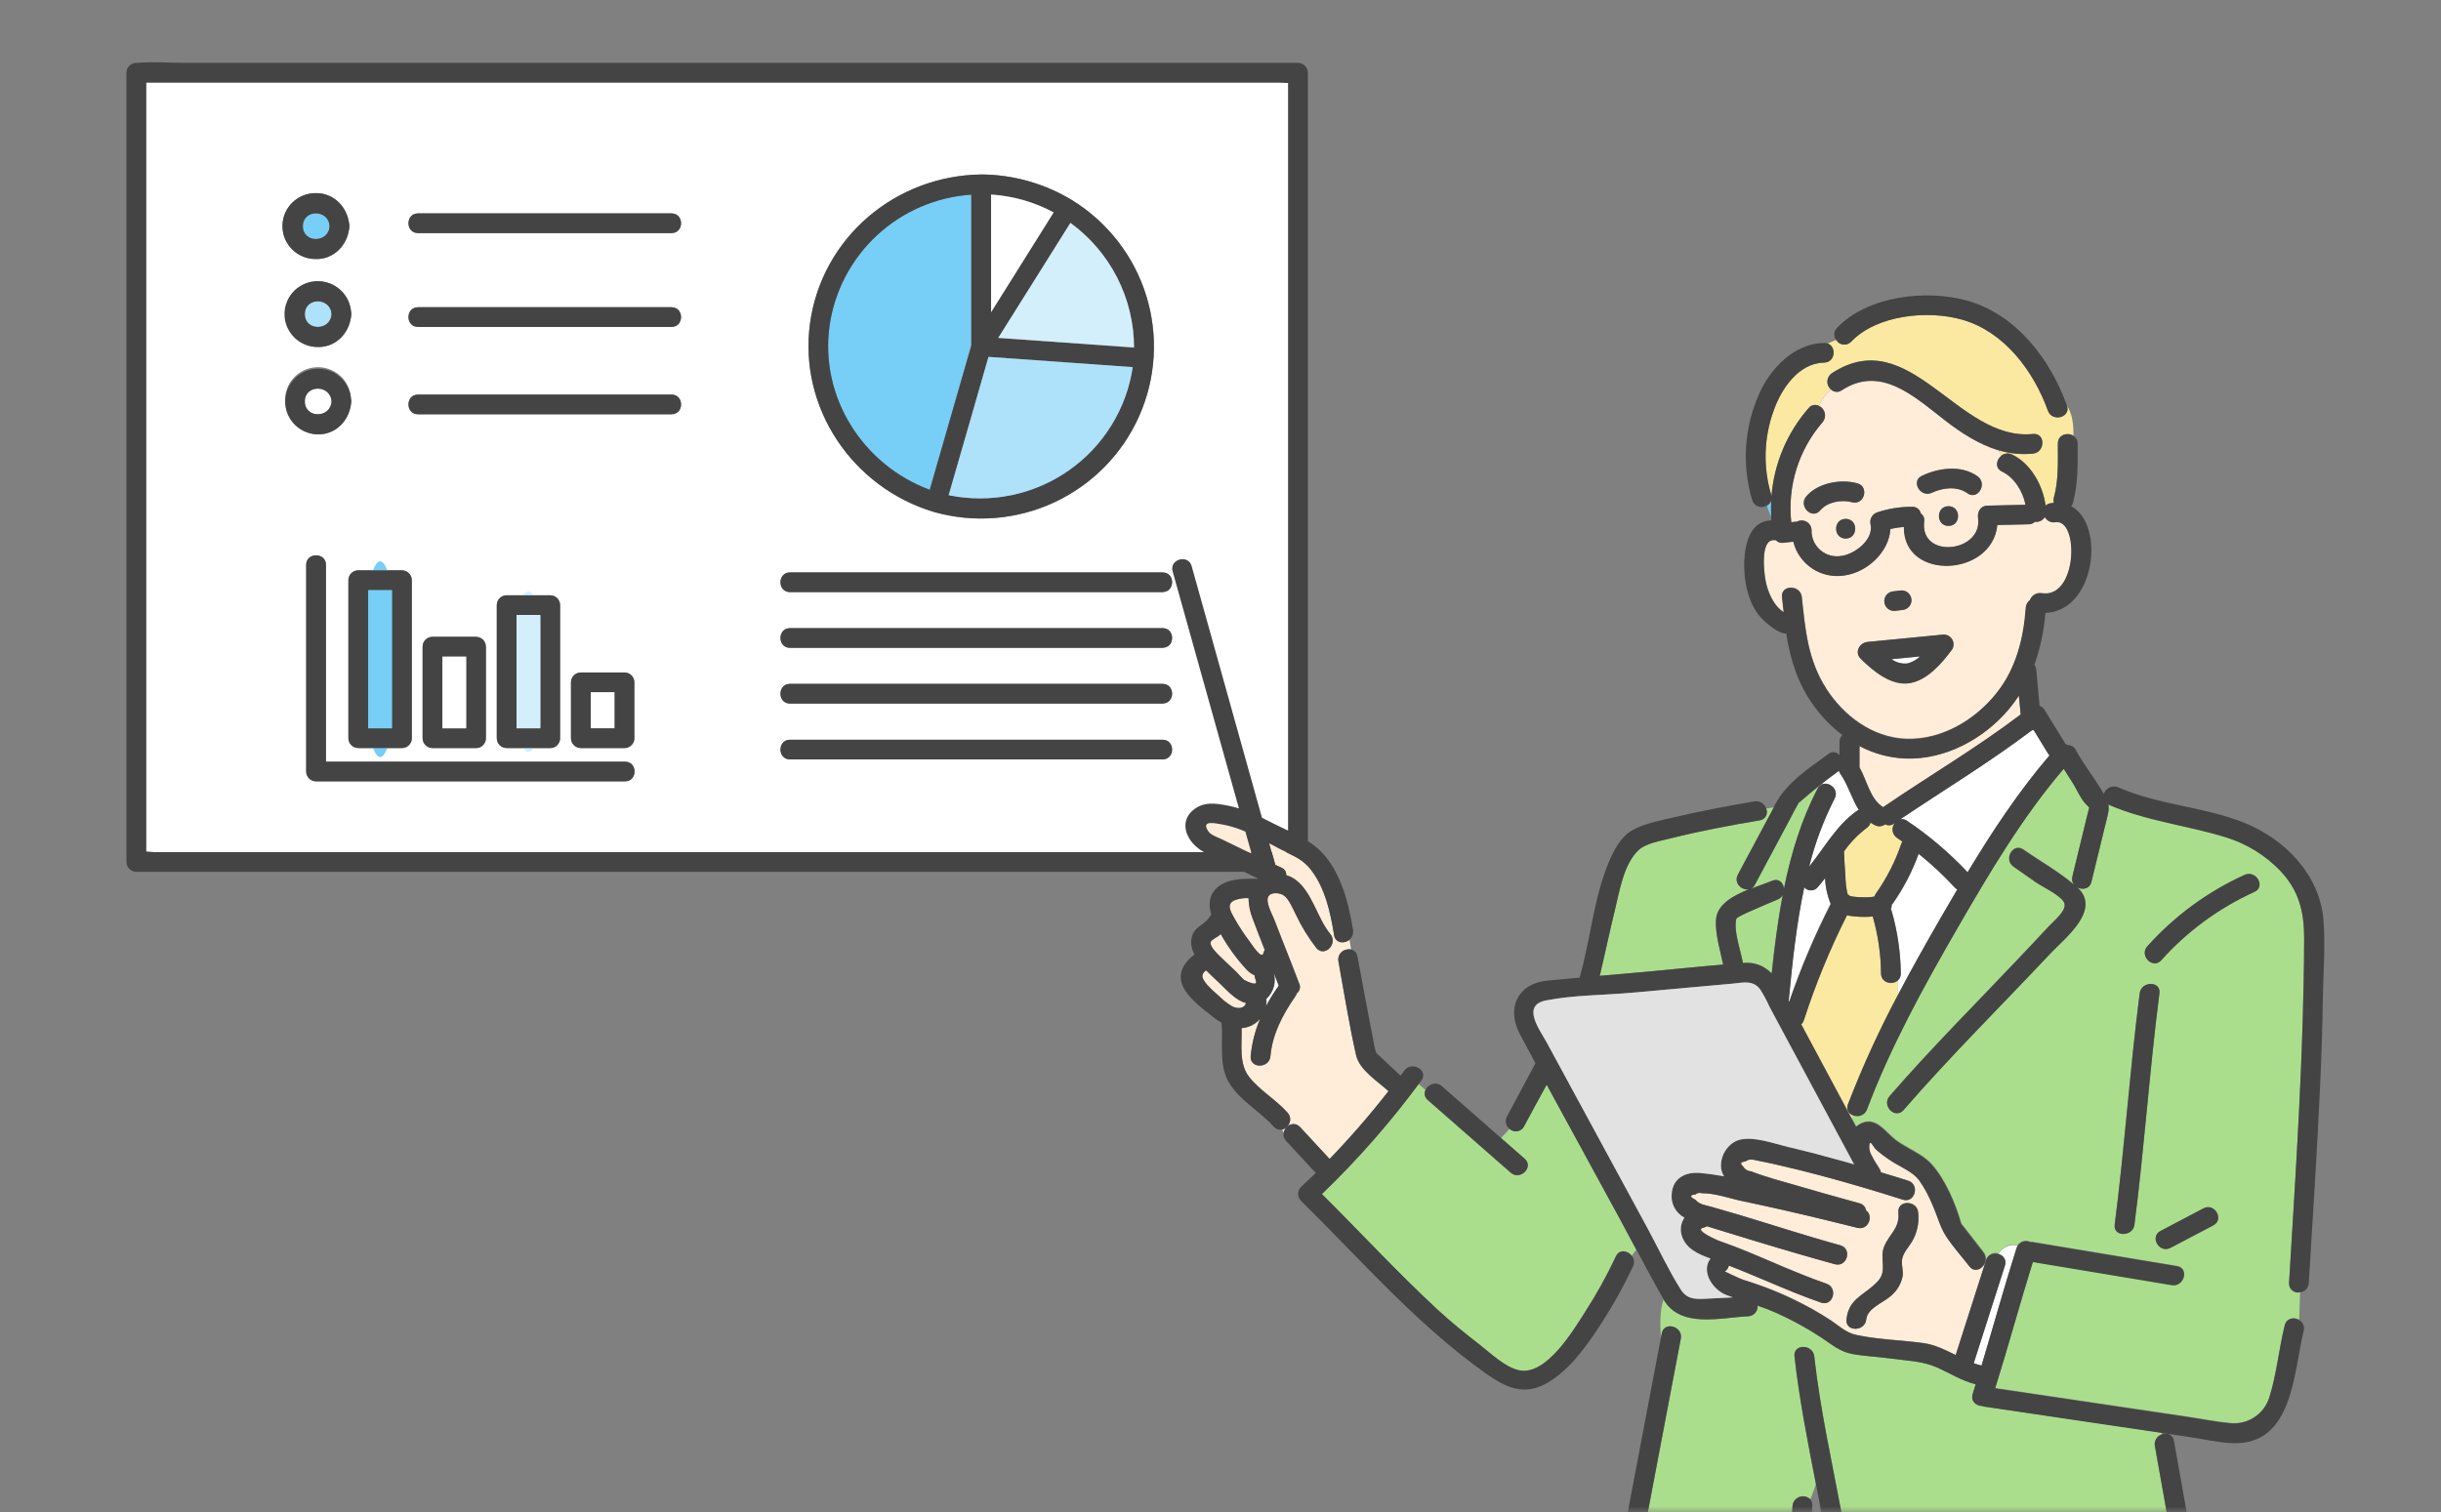
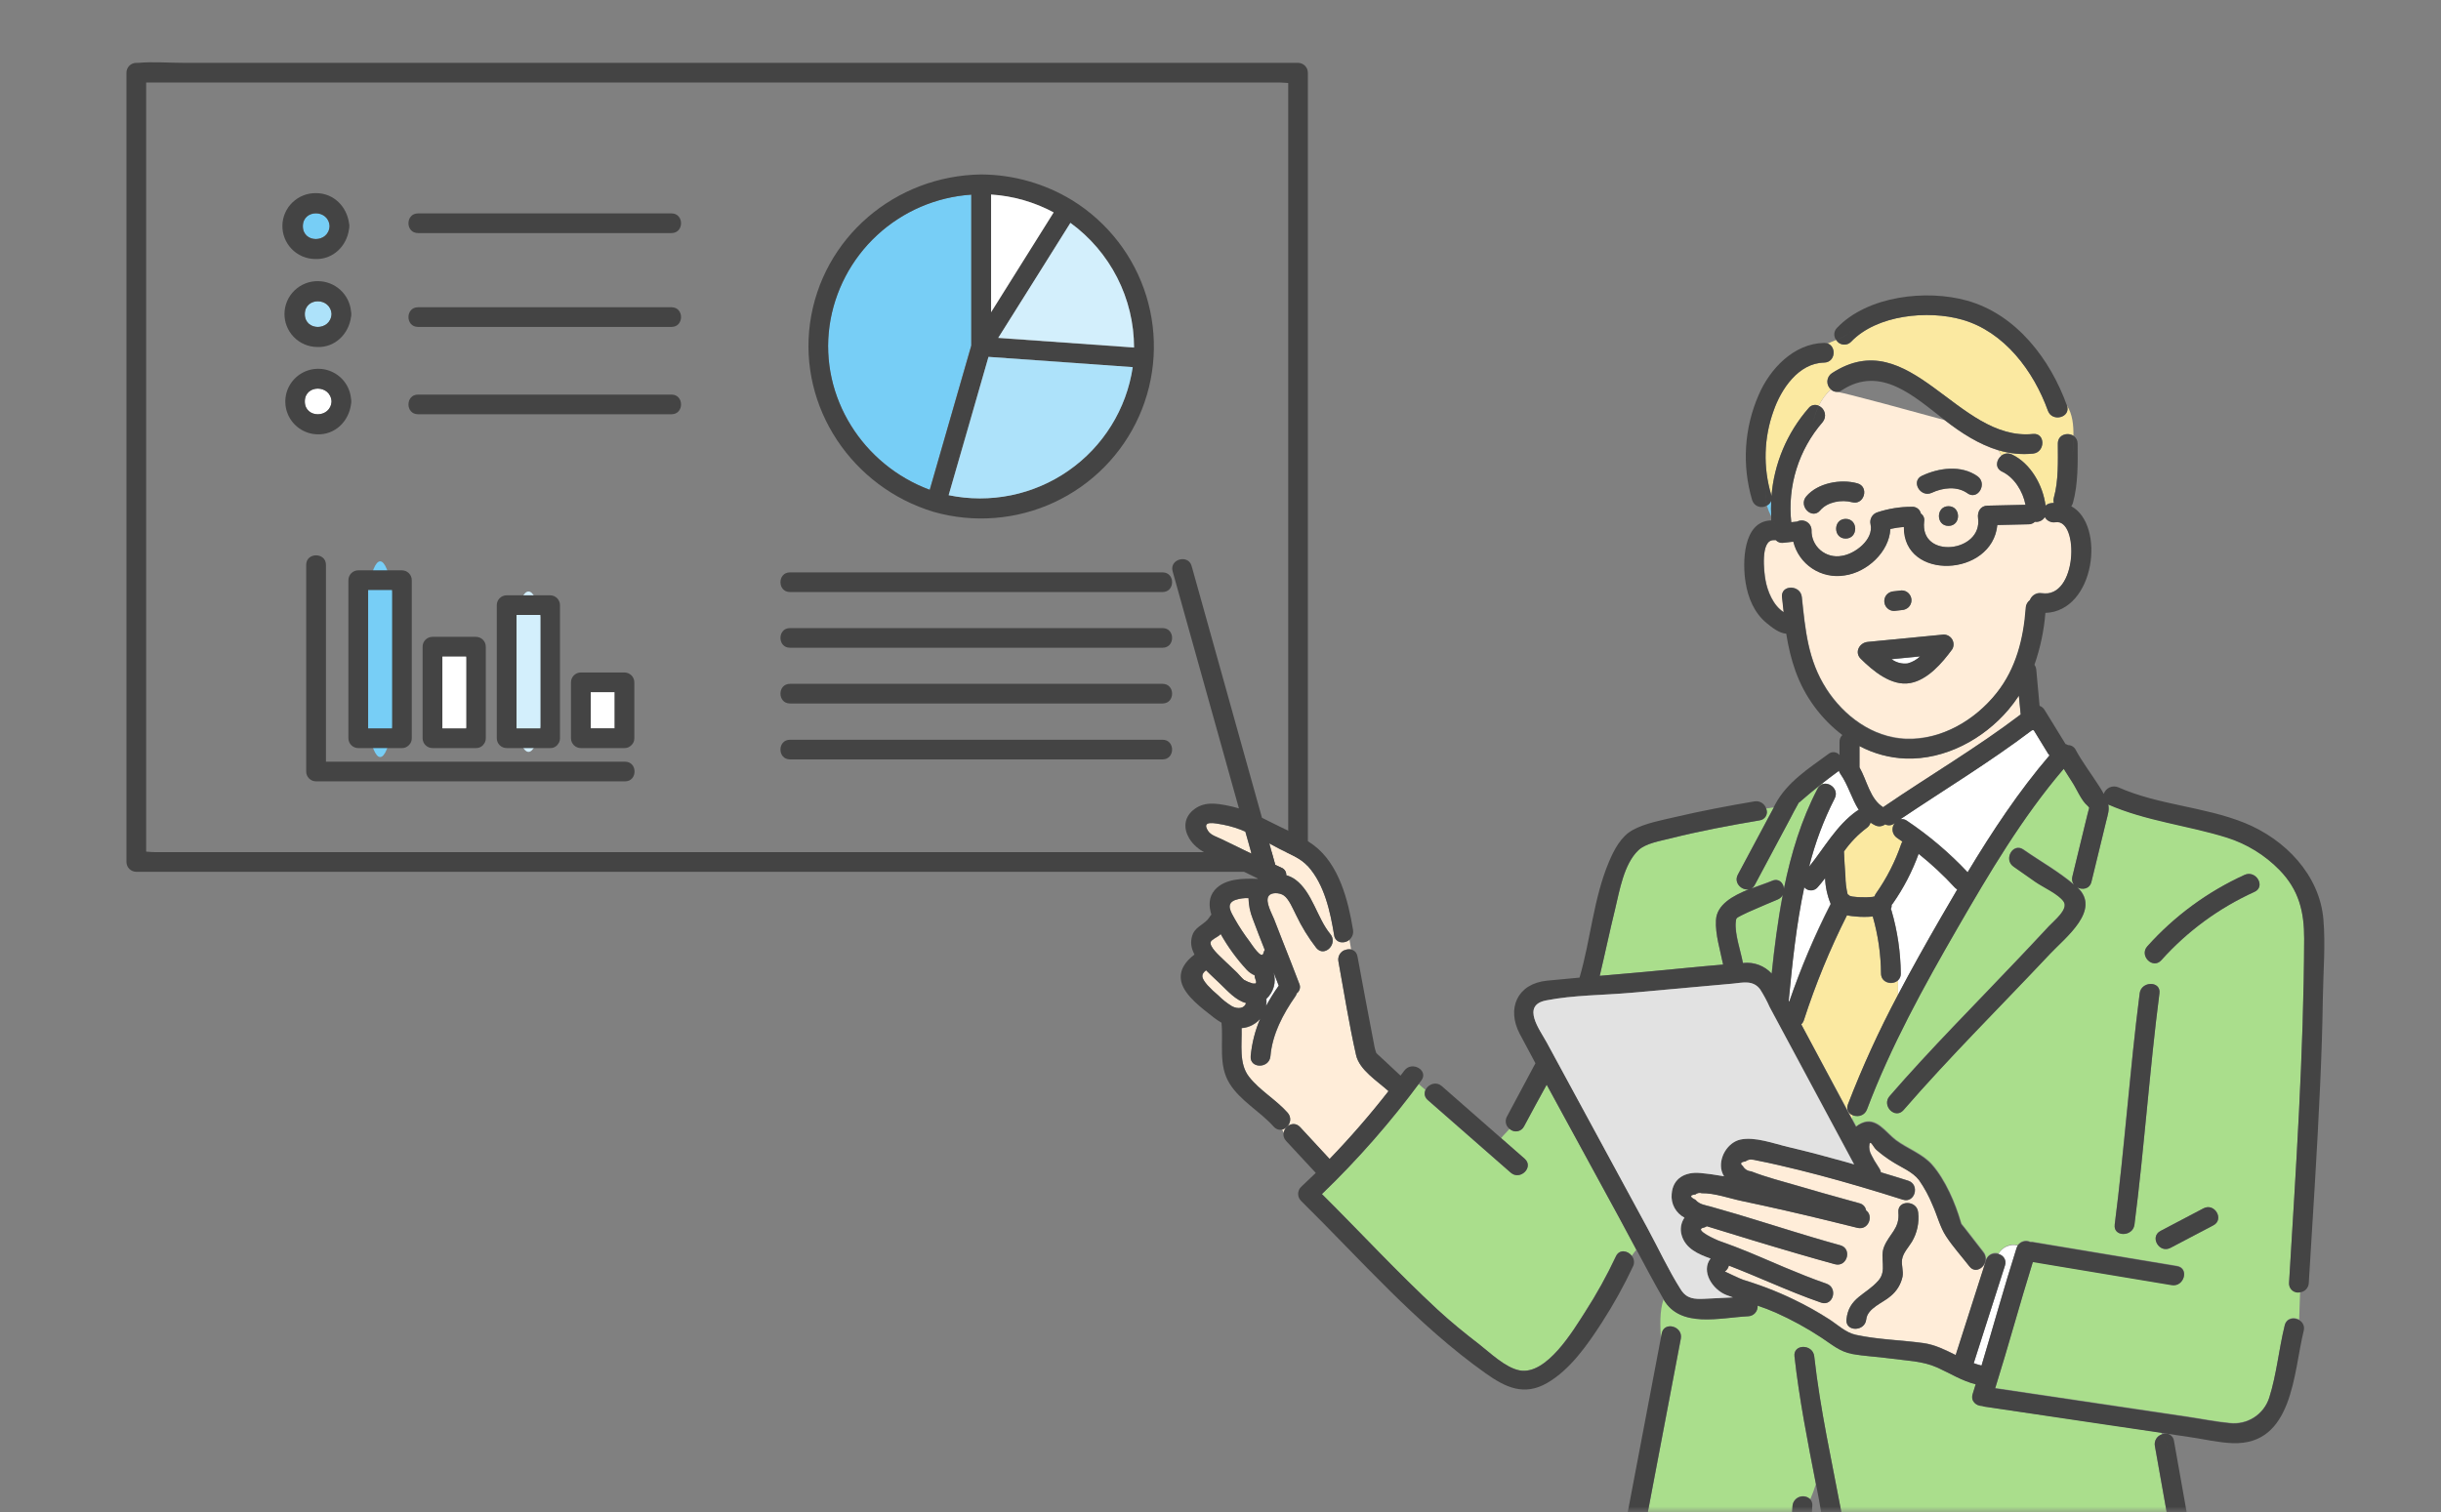
<svg xmlns="http://www.w3.org/2000/svg" width="213" height="132" viewBox="0 0 213 132" fill="none">
  <rect x="0" y="0" width="213" height="132" fill="#808080" stroke="none" />
  <g style="mix-blend-mode:multiply">
    <mask id="mask0_910_12898" style="mask-type:alpha" maskUnits="userSpaceOnUse" x="0" y="0" width="213" height="132">
      <rect x="0.162" width="211.976" height="132" fill="#D9D9D9" />
    </mask>
    <g mask="url(#mask0_910_12898)">
-       <path d="M112.408 66.726V7.246C112.159 7.246 111.906 7.203 111.705 7.203H12.757V74.334C13.007 74.348 13.257 74.377 13.461 74.377H112.408V66.726ZM70.691 28.211C71.722 20.746 78.12 15.335 85.629 15.232C88.443 15.249 91.198 16.034 93.595 17.501C96.68 19.416 98.966 22.377 100.033 25.838C101.1 29.3 100.875 33.028 99.4 36.338C97.925 39.647 95.3 42.314 92.007 43.848C88.714 45.382 84.976 45.679 81.481 44.684C74.377 42.544 69.674 35.591 70.691 28.211ZM31.263 49.786H35.078C35.306 49.786 35.526 49.877 35.687 50.038C35.849 50.199 35.94 50.417 35.94 50.645V64.437C35.941 64.543 35.921 64.648 35.881 64.746C35.841 64.844 35.782 64.934 35.707 65.009L35.69 65.026L35.661 65.052C35.586 65.127 35.496 65.186 35.398 65.226C35.299 65.266 35.193 65.286 35.087 65.284H31.263C31.034 65.284 30.815 65.193 30.654 65.032C30.492 64.871 30.401 64.653 30.401 64.425V50.639C30.401 50.411 30.492 50.193 30.654 50.032C30.815 49.871 31.034 49.781 31.263 49.781V49.786ZM27.591 16.857C29.137 16.857 30.266 18.039 30.464 19.484C30.486 19.566 30.495 19.651 30.49 19.736C30.495 19.823 30.486 19.91 30.464 19.994C30.269 21.473 29.077 22.677 27.491 22.609C26.725 22.594 25.997 22.278 25.465 21.728C24.934 21.179 24.644 20.442 24.659 19.679C24.673 18.916 24.991 18.19 25.543 17.661C26.094 17.132 26.834 16.843 27.6 16.857H27.591ZM30.654 27.419C30.656 27.505 30.647 27.59 30.628 27.674C30.43 29.156 29.238 30.36 27.655 30.289C27.103 30.267 26.57 30.088 26.118 29.772C25.666 29.456 25.315 29.017 25.107 28.508C24.899 27.999 24.842 27.441 24.945 26.9C25.047 26.36 25.303 25.86 25.683 25.461C26.062 25.062 26.549 24.78 27.086 24.65C27.622 24.52 28.185 24.546 28.706 24.725C29.228 24.905 29.687 25.23 30.027 25.663C30.368 26.096 30.577 26.617 30.628 27.164C30.647 27.248 30.656 27.333 30.654 27.419ZM24.874 35.042C24.857 34.666 24.915 34.29 25.044 33.937C25.173 33.583 25.37 33.258 25.625 32.981C26.14 32.42 26.857 32.087 27.619 32.053C28.381 32.019 29.125 32.288 29.688 32.801C30.25 33.314 30.585 34.028 30.619 34.787C30.654 34.955 30.654 35.128 30.619 35.296C30.421 36.778 29.229 37.983 27.646 37.911C26.904 37.874 26.204 37.557 25.689 37.024C25.174 36.49 24.883 35.782 24.874 35.042ZM54.538 68.199H27.58C27.352 68.199 27.132 68.109 26.971 67.948C26.809 67.787 26.718 67.569 26.718 67.341V49.3C26.718 48.195 28.442 48.195 28.442 49.3V66.483H54.538C55.649 66.483 55.647 68.199 54.538 68.199ZM36.876 64.437V56.445C36.876 56.217 36.967 55.999 37.129 55.838C37.29 55.677 37.509 55.586 37.738 55.586H41.55C41.779 55.586 41.998 55.677 42.16 55.838C42.321 55.999 42.412 56.217 42.412 56.445V64.437C42.414 64.543 42.394 64.648 42.354 64.746C42.314 64.845 42.255 64.934 42.179 65.009V65.026L42.148 65.052C42.073 65.127 41.983 65.186 41.884 65.226C41.785 65.266 41.68 65.286 41.573 65.284H37.738C37.511 65.284 37.294 65.195 37.133 65.036C36.971 64.878 36.879 64.662 36.876 64.437ZM43.348 64.437V52.819C43.348 52.592 43.439 52.373 43.601 52.212C43.762 52.051 43.982 51.961 44.21 51.961H48.025C48.254 51.961 48.473 52.051 48.635 52.212C48.796 52.373 48.887 52.592 48.887 52.819V64.437C48.888 64.543 48.868 64.648 48.828 64.747C48.787 64.845 48.727 64.934 48.651 65.009V65.026L48.623 65.052C48.548 65.127 48.458 65.186 48.359 65.226C48.261 65.266 48.155 65.286 48.048 65.284H44.21C43.984 65.284 43.766 65.195 43.605 65.036C43.444 64.878 43.351 64.662 43.348 64.437ZM49.824 64.437V59.555C49.824 59.327 49.914 59.109 50.076 58.948C50.237 58.787 50.457 58.697 50.685 58.697H54.497C54.726 58.697 54.945 58.787 55.107 58.948C55.268 59.109 55.359 59.327 55.359 59.555V64.437C55.361 64.543 55.342 64.648 55.302 64.746C55.262 64.845 55.202 64.934 55.127 65.009L55.109 65.026L55.081 65.052C55.005 65.127 54.916 65.186 54.817 65.226C54.718 65.266 54.612 65.286 54.506 65.284H50.685C50.459 65.284 50.241 65.195 50.08 65.036C49.919 64.878 49.827 64.662 49.824 64.437ZM58.597 36.157H36.477C35.365 36.157 35.368 34.441 36.477 34.441H58.597C59.706 34.441 59.706 36.157 58.597 36.157ZM58.597 28.535H36.477C35.365 28.535 35.368 26.818 36.477 26.818H58.597C59.706 26.818 59.706 28.535 58.597 28.535ZM58.597 20.343H36.477C35.365 20.343 35.368 18.626 36.477 18.626H58.597C59.706 18.626 59.706 20.343 58.597 20.343ZM101.443 66.285H68.936C67.824 66.285 67.827 64.568 68.936 64.568H101.443C102.555 64.568 102.555 66.285 101.443 66.285ZM101.443 61.421H68.936C67.824 61.421 67.827 59.704 68.936 59.704H101.443C102.555 59.687 102.555 61.404 101.443 61.404V61.421ZM101.443 56.556H68.936C67.824 56.556 67.827 54.84 68.936 54.84H101.443C102.555 54.822 102.555 56.539 101.443 56.539V56.556ZM101.443 51.692H68.936C67.824 51.692 67.827 49.975 68.936 49.975H101.443C102.555 49.958 102.555 51.675 101.443 51.675V51.692Z" fill="white" />
      <path d="M113.27 5.486H16.032C14.733 5.486 13.372 5.372 12.073 5.486C12.016 5.486 11.953 5.486 11.895 5.486C11.666 5.486 11.447 5.577 11.286 5.738C11.124 5.899 11.033 6.117 11.033 6.345V75.236C11.033 75.463 11.124 75.682 11.286 75.843C11.447 76.004 11.666 76.094 11.895 76.094H109.131C110.432 76.094 111.794 76.209 113.089 76.094C113.15 76.094 113.21 76.094 113.27 76.094C113.377 76.096 113.483 76.077 113.581 76.037C113.68 75.997 113.77 75.938 113.845 75.862L113.874 75.837L113.888 75.819C113.964 75.745 114.024 75.655 114.064 75.557C114.105 75.459 114.125 75.353 114.123 75.247V6.345C114.123 6.119 114.034 5.902 113.874 5.741C113.714 5.58 113.497 5.489 113.27 5.486ZM78.956 74.377H13.458C13.254 74.377 13.004 74.349 12.754 74.334V7.203H111.705C111.906 7.203 112.159 7.232 112.408 7.246V74.377H78.956Z" fill="#444444" />
      <path d="M81.122 42.747C82.33 38.551 83.539 34.354 84.747 30.157C84.744 30.139 84.744 30.121 84.747 30.103V16.986C81.68 17.192 78.778 18.442 76.526 20.525C74.273 22.609 72.809 25.401 72.377 28.432C71.518 34.684 75.304 40.593 81.122 42.747Z" fill="#77CEF6" />
      <path d="M81.472 44.679C84.968 45.673 88.706 45.376 91.998 43.842C95.291 42.308 97.917 39.641 99.391 36.332C100.866 33.023 101.091 29.294 100.024 25.833C98.958 22.372 96.671 19.411 93.586 17.496C91.189 16.028 88.434 15.243 85.62 15.227C78.12 15.33 71.722 20.741 70.682 28.206C69.674 35.591 74.377 42.544 81.472 44.679ZM72.389 28.435C72.82 25.403 74.285 22.612 76.537 20.528C78.789 18.445 81.692 17.195 84.759 16.989V30.111C84.756 30.13 84.756 30.148 84.759 30.166C83.548 34.363 82.34 38.559 81.133 42.756C75.305 40.593 71.518 34.684 72.389 28.435ZM86.482 27.25V16.981C88.393 17.103 90.255 17.634 91.94 18.54L86.482 27.25ZM82.779 43.222C83.928 39.196 85.087 35.171 86.255 31.15L98.841 32.046C98.573 33.854 97.937 35.588 96.972 37.142C96.008 38.697 94.734 40.038 93.23 41.085C91.726 42.131 90.023 42.861 88.226 43.228C86.429 43.596 84.576 43.594 82.779 43.222ZM98.956 30.346L87.106 29.505L88.723 26.93C89.19 26.182 89.659 25.435 90.131 24.689L93.403 19.453C95.122 20.704 96.52 22.342 97.485 24.233C98.45 26.123 98.954 28.214 98.956 30.335V30.346Z" fill="#444444" />
      <path d="M93.403 19.453L90.13 24.672C89.659 25.418 89.19 26.165 88.723 26.913L87.106 29.488L98.955 30.329C98.953 28.209 98.448 26.12 97.484 24.23C96.519 22.341 95.121 20.704 93.403 19.453Z" fill="#D3EFFC" />
      <path d="M98.841 32.046L86.255 31.15C85.106 35.173 83.948 39.198 82.779 43.223C84.576 43.594 86.429 43.596 88.226 43.229C90.023 42.861 91.726 42.132 93.23 41.085C94.734 40.038 96.008 38.697 96.972 37.142C97.937 35.588 98.573 33.854 98.841 32.046Z" fill="#ADE2FA" />
      <path d="M86.482 27.25L91.94 18.54C90.255 17.634 88.393 17.102 86.482 16.98V27.25Z" fill="white" />
      <path d="M54.538 66.484H28.442V49.301C28.442 48.197 26.718 48.197 26.718 49.301V67.342C26.718 67.57 26.809 67.788 26.971 67.949C27.132 68.11 27.352 68.201 27.58 68.201H54.538C55.647 68.201 55.649 66.484 54.538 66.484Z" fill="#444444" />
      <path d="M33.173 66.079C33.99 66.079 34.653 62.255 34.653 57.537C34.653 52.82 33.99 48.996 33.173 48.996C32.356 48.996 31.694 52.82 31.694 57.537C31.694 62.255 32.356 66.079 33.173 66.079Z" fill="#77CEF6" />
      <path d="M30.401 64.437C30.401 64.665 30.492 64.883 30.653 65.044C30.815 65.205 31.034 65.296 31.263 65.296H35.078C35.184 65.298 35.29 65.278 35.389 65.239C35.488 65.199 35.577 65.139 35.652 65.064L35.681 65.038L35.698 65.021C35.773 64.946 35.832 64.856 35.872 64.758C35.912 64.66 35.932 64.555 35.931 64.449V50.64C35.931 50.412 35.84 50.194 35.678 50.033C35.517 49.872 35.298 49.781 35.069 49.781H31.263C31.034 49.781 30.815 49.872 30.653 50.033C30.492 50.194 30.401 50.412 30.401 50.64V64.437ZM34.216 63.579H32.124V51.498H34.216V63.579Z" fill="#444444" />
      <path d="M39.645 64.878C40.462 64.878 41.124 62.892 41.124 60.443C41.124 57.993 40.462 56.008 39.645 56.008C38.828 56.008 38.166 57.993 38.166 60.443C38.166 62.892 38.828 64.878 39.645 64.878Z" fill="white" />
      <path d="M41.55 65.295C41.656 65.297 41.762 65.277 41.861 65.237C41.96 65.198 42.049 65.138 42.124 65.063L42.156 65.037V65.02C42.231 64.945 42.291 64.856 42.331 64.757C42.371 64.659 42.391 64.554 42.389 64.448V56.444C42.389 56.217 42.298 55.998 42.136 55.837C41.975 55.676 41.755 55.586 41.527 55.586H37.738C37.509 55.586 37.29 55.676 37.128 55.837C36.967 55.998 36.876 56.217 36.876 56.444V64.436C36.876 64.664 36.967 64.882 37.128 65.043C37.29 65.204 37.509 65.295 37.738 65.295H41.55ZM40.688 63.578H38.6V57.303H40.688V63.578Z" fill="#444444" />
      <path d="M46.118 65.627C46.935 65.627 47.597 62.493 47.597 58.628C47.597 54.762 46.935 51.629 46.118 51.629C45.301 51.629 44.638 54.762 44.638 58.628C44.638 62.493 45.301 65.627 46.118 65.627Z" fill="#D3EFFC" />
      <path d="M48.025 65.295C48.132 65.297 48.238 65.278 48.337 65.238C48.435 65.198 48.525 65.139 48.6 65.063L48.629 65.037V65.02C48.705 64.946 48.765 64.856 48.805 64.758C48.846 64.66 48.866 64.554 48.864 64.448V52.819C48.864 52.592 48.773 52.373 48.612 52.212C48.45 52.051 48.231 51.961 48.002 51.961H44.21C43.982 51.961 43.763 52.051 43.601 52.212C43.439 52.373 43.349 52.592 43.349 52.819V64.437C43.349 64.664 43.439 64.883 43.601 65.044C43.763 65.205 43.982 65.295 44.21 65.295H48.025ZM47.164 63.578H45.072V53.678H47.164V63.578Z" fill="#444444" />
      <path d="M51.547 63.579H53.635V60.414H51.547V63.579Z" fill="white" />
      <path d="M54.497 65.296C54.604 65.298 54.709 65.278 54.808 65.238C54.907 65.199 54.997 65.139 55.072 65.064L55.1 65.038L55.118 65.021C55.193 64.946 55.253 64.857 55.293 64.758C55.333 64.66 55.352 64.555 55.35 64.449V59.556C55.35 59.328 55.26 59.11 55.098 58.949C54.936 58.788 54.717 58.697 54.489 58.697H50.685C50.456 58.697 50.237 58.788 50.076 58.949C49.914 59.11 49.823 59.328 49.823 59.556V64.437C49.823 64.665 49.914 64.883 50.076 65.044C50.237 65.205 50.456 65.296 50.685 65.296H54.497ZM53.635 63.579H51.547V60.414H53.635V63.579Z" fill="#444444" />
      <path d="M28.758 19.736C28.677 18.249 26.428 18.234 26.428 19.736C26.428 21.239 28.677 21.224 28.758 19.736Z" fill="#77CEF6" />
      <path d="M27.483 22.609C29.069 22.678 30.261 21.465 30.456 19.994C30.478 19.91 30.487 19.823 30.482 19.736C30.487 19.652 30.478 19.567 30.456 19.485C30.266 18.054 29.137 16.858 27.583 16.858C26.818 16.843 26.078 17.133 25.526 17.662C24.974 18.191 24.656 18.917 24.642 19.679C24.627 20.442 24.917 21.179 25.449 21.729C25.98 22.278 26.708 22.595 27.474 22.609H27.483ZM28.758 19.748C28.678 21.236 26.428 21.25 26.428 19.748C26.428 18.246 28.678 18.249 28.758 19.736V19.748Z" fill="#444444" />
      <path d="M58.596 18.627H36.476C35.367 18.627 35.364 20.344 36.476 20.344H58.596C59.705 20.344 59.705 18.627 58.596 18.627Z" fill="#444444" />
      <path d="M26.598 27.419C26.598 28.919 28.85 28.907 28.93 27.419C28.85 25.923 26.598 25.923 26.598 27.419Z" fill="#ADE2FA" />
      <path d="M27.764 24.54C27.385 24.532 27.008 24.6 26.655 24.738C26.303 24.875 25.981 25.081 25.707 25.343C25.434 25.605 25.216 25.918 25.064 26.264C24.913 26.61 24.831 26.982 24.824 27.36C24.817 27.737 24.884 28.112 25.023 28.463C25.161 28.815 25.367 29.136 25.63 29.408C25.893 29.68 26.207 29.898 26.555 30.049C26.902 30.2 27.276 30.281 27.655 30.288C29.238 30.36 30.43 29.143 30.628 27.673C30.648 27.589 30.656 27.504 30.654 27.418C30.656 27.332 30.647 27.247 30.628 27.163C30.559 26.452 30.228 25.79 29.7 25.306C29.171 24.822 28.482 24.549 27.764 24.54ZM26.598 27.418C26.598 25.916 28.85 25.93 28.93 27.418C28.85 28.906 26.598 28.918 26.598 27.418Z" fill="#444444" />
      <path d="M58.596 26.818H36.476C35.367 26.818 35.364 28.535 36.476 28.535H58.596C59.705 28.535 59.705 26.818 58.596 26.818Z" fill="#444444" />
      <path d="M28.93 35.041C28.85 33.553 26.598 33.539 26.598 35.041C26.598 36.544 28.85 36.529 28.93 35.041Z" fill="white" />
      <path d="M30.628 35.295C30.663 35.127 30.663 34.953 30.628 34.785C30.577 34.238 30.368 33.717 30.028 33.284C29.687 32.852 29.228 32.526 28.706 32.346C28.185 32.167 27.622 32.141 27.086 32.271C26.55 32.402 26.062 32.683 25.683 33.083C25.303 33.481 25.047 33.981 24.945 34.521C24.843 35.062 24.899 35.62 25.107 36.129C25.315 36.639 25.666 37.077 26.118 37.393C26.57 37.709 27.103 37.888 27.655 37.91C29.238 37.981 30.43 36.777 30.628 35.295ZM28.93 35.04C28.85 36.528 26.598 36.539 26.598 35.04C26.598 33.541 28.85 33.552 28.93 35.04Z" fill="#444444" />
      <path d="M58.596 34.441H36.476C35.367 34.441 35.364 36.158 36.476 36.158H58.596C59.705 36.158 59.705 34.441 58.596 34.441Z" fill="#444444" />
      <path d="M101.443 49.959H68.936C67.827 49.959 67.824 51.676 68.936 51.676H101.443C102.555 51.676 102.555 49.959 101.443 49.959Z" fill="#444444" />
      <path d="M101.443 54.822H68.936C67.827 54.822 67.824 56.539 68.936 56.539H101.443C102.555 56.539 102.555 54.822 101.443 54.822Z" fill="#444444" />
      <path d="M101.443 59.688H68.936C67.827 59.688 67.824 61.404 68.936 61.404H101.443C102.555 61.404 102.555 59.688 101.443 59.688Z" fill="#444444" />
      <path d="M101.443 64.568H68.936C67.827 64.568 67.824 66.285 68.936 66.285H101.443C102.555 66.285 102.555 64.568 101.443 64.568Z" fill="#444444" />
      <path d="M118.329 92.089C117.717 89.39 117.286 86.635 116.789 83.916C116.75 83.71 116.787 83.496 116.891 83.314C116.996 83.132 117.162 82.992 117.361 82.921C117.528 82.847 117.714 82.825 117.895 82.858L117.754 82.028C117.6 82.153 117.412 82.231 117.214 82.251C117.121 82.265 117.026 82.26 116.935 82.237C116.844 82.213 116.759 82.171 116.685 82.113C116.611 82.056 116.549 81.984 116.504 81.902C116.458 81.82 116.43 81.729 116.421 81.636C116.085 79.587 115.574 77.229 114.143 75.627C113.479 74.889 112.563 74.571 111.698 74.125C111.385 73.962 111.075 73.796 110.765 73.627C110.937 74.251 111.112 74.874 111.285 75.498L111.802 75.736C111.937 75.786 112.053 75.878 112.133 75.997C112.213 76.117 112.253 76.259 112.247 76.403C112.533 76.485 112.802 76.615 113.043 76.789C114.531 77.896 114.924 80.142 116.088 81.539C116.789 82.383 115.577 83.605 114.867 82.752C114.175 81.857 113.582 80.891 113.097 79.871C112.842 79.378 112.483 78.454 112.006 78.154C111.655 77.925 110.9 77.85 110.676 78.268C110.414 78.757 111.018 79.813 111.184 80.245C111.422 80.865 111.663 81.484 111.908 82.102C112.405 83.359 112.899 84.612 113.379 85.874C113.444 86.017 113.458 86.179 113.418 86.331C113.379 86.484 113.288 86.618 113.161 86.712C113.136 86.802 113.096 86.887 113.043 86.964C111.954 88.523 111.032 90.275 110.862 92.197C110.768 93.29 109.044 93.296 109.139 92.197C109.242 91.074 109.521 89.973 109.966 88.935C109.782 89.149 109.56 89.327 109.311 89.462C109.015 89.627 108.685 89.725 108.346 89.748C108.386 91.179 108.096 92.841 108.989 93.989C109.917 95.182 111.354 95.992 112.365 97.136C112.465 97.254 112.534 97.396 112.564 97.548C112.594 97.699 112.584 97.856 112.536 98.003C112.488 98.15 112.403 98.283 112.289 98.388C112.175 98.493 112.036 98.567 111.885 98.604L112.02 98.89C112.129 98.275 112.914 97.8 113.456 98.389C114.313 99.317 115.17 100.243 116.028 101.168C117.844 99.285 119.559 97.309 121.167 95.248C120.176 94.349 118.625 93.393 118.329 92.089Z" fill="#FFEDD9" />
      <path d="M171.868 110.528C171.196 109.67 170.432 108.811 169.829 107.895C169.3 107.089 169.056 106.064 168.657 105.186C168.345 104.413 167.947 103.678 167.47 102.994C166.896 102.25 165.896 101.878 165.114 101.369C164.635 101.068 164.18 100.73 163.753 100.359C163.466 100.11 163.253 99.5 163.144 99.838C163.081 100.185 163.146 100.542 163.328 100.845L163.569 101.294C163.741 101.58 163.922 101.849 164.034 102.032C164.085 102.122 164.12 102.218 164.141 102.319C164.933 102.556 165.726 102.796 166.513 103.048C167.568 103.383 167.114 105.051 166.057 104.705C164.82 104.31 163.575 103.929 162.322 103.56C159.964 102.868 157.591 102.23 155.198 101.683C154.592 101.543 153.986 101.412 153.377 101.294C152.954 101.211 152.716 101.1 152.317 101.366C151.903 101.423 151.828 101.558 152.09 101.769C152.161 101.902 152.266 102.013 152.393 102.095C152.52 102.176 152.666 102.223 152.816 102.233C154.141 102.754 155.554 103.106 156.919 103.506C158.353 103.93 159.789 104.338 161.228 104.731L162.256 105.017C162.406 105.05 162.543 105.128 162.649 105.24C162.754 105.352 162.823 105.492 162.848 105.644C163.517 106.121 163.052 107.403 162.092 107.163C161.231 106.951 160.397 106.739 159.547 106.536C157.042 105.93 154.529 105.357 152.009 104.819C150.926 104.593 149.619 104.118 148.51 104.141C148.417 104.11 148.317 104.104 148.221 104.123C148.124 104.141 148.034 104.184 147.959 104.247C147.442 104.304 147.442 104.461 147.959 104.716C148.312 105.134 148.797 105.174 149.289 105.312C150.055 105.527 150.821 105.748 151.587 105.975C153.79 106.634 155.979 107.34 158.194 107.996C158.99 108.233 159.788 108.465 160.59 108.685C161.659 108.971 161.202 110.634 160.13 110.339C159.059 110.044 157.956 109.732 156.87 109.415C154.221 108.645 151.584 107.835 148.953 107.023C148.861 107.088 148.756 107.133 148.645 107.154C147.783 107.343 149.855 108.239 149.967 108.282C150.449 108.456 150.938 108.625 151.403 108.808C152.19 109.109 152.966 109.432 153.741 109.764C154.408 110.05 155.071 110.336 155.752 110.622C156.95 111.123 158.151 111.61 159.383 112.036C160.426 112.394 159.975 114.039 158.927 113.69C157.427 113.175 155.968 112.565 154.511 111.95C153.302 111.441 152.098 110.929 150.874 110.456C150.828 110.668 150.703 110.854 150.524 110.977C150.524 110.977 151.863 111.621 152.115 111.698C152.595 111.847 153.072 112.002 153.552 112.173C153.741 112.239 153.928 112.311 154.126 112.382C154.948 112.694 155.761 113.043 156.551 113.427C157.609 113.935 158.635 114.509 159.622 115.143C160.374 115.627 161.058 116.308 161.949 116.503C163.85 116.92 165.919 116.957 167.846 117.224C168.869 117.367 169.765 117.822 170.667 118.271L173.313 110.007H173.296C173.187 110.657 172.377 111.192 171.868 110.528ZM166.832 108.388C166.545 108.865 166.062 109.355 165.971 109.933C165.896 110.422 166.108 110.929 166.011 111.441C165.869 112.1 165.507 112.691 164.985 113.12C164.324 113.716 162.948 114.17 162.845 115.163C162.73 116.254 161.006 116.259 161.121 115.163C161.32 113.255 162.799 113.035 163.902 111.781C164.684 110.891 163.997 109.827 164.402 108.823C164.859 107.678 165.781 107.237 165.652 105.827C165.548 104.725 167.275 104.737 167.375 105.827C167.479 106.716 167.288 107.616 166.832 108.388Z" fill="#FFEDD9" />
      <path d="M199.747 111.958C200.35 101.943 201.028 91.948 201.066 81.913C201.066 79.561 200.609 77.65 198.908 75.905C197.634 74.6 196.055 73.63 194.312 73.08C190.905 72.013 187.265 71.65 183.97 70.193C184.074 70.671 183.936 71.066 183.795 71.641C183.366 73.408 182.936 75.174 182.505 76.94C182.35 77.587 181.689 77.676 181.241 77.415H181.256C183.419 79.384 180.218 81.822 178.894 83.23C174.634 87.768 170.187 92.163 166.108 96.867C165.381 97.706 164.169 96.487 164.89 95.654C168.489 91.502 172.396 87.602 176.171 83.613C177.046 82.686 177.919 81.756 178.791 80.823C179.253 80.325 180.514 79.35 180.075 78.669C179.635 77.988 178.265 77.401 177.61 76.952L175.708 75.618C174.806 74.986 175.668 73.498 176.57 74.136C178.006 75.141 179.65 76.053 180.986 77.201C180.907 77.101 180.852 76.985 180.827 76.861C180.801 76.736 180.805 76.608 180.839 76.486L182.02 71.621C182.109 71.249 182.186 70.866 182.307 70.497C182.307 70.497 182.307 70.482 182.307 70.477C182.262 70.405 182.207 70.34 182.143 70.285C181.62 69.847 181.195 68.805 180.813 68.225C180.566 67.85 180.322 67.472 180.086 67.08C176.472 71.301 173.574 76.211 170.81 80.995C167.877 86.074 164.99 91.313 162.919 96.81C162.873 96.928 162.803 97.036 162.713 97.127C162.623 97.217 162.515 97.287 162.396 97.334C162.277 97.38 162.15 97.402 162.023 97.397C161.895 97.392 161.77 97.361 161.655 97.305L161.592 97.591L161.98 98.309C162.117 98.194 162.268 98.098 162.431 98.023C163.741 97.405 164.559 98.827 165.461 99.494C166.461 100.238 167.76 100.681 168.598 101.623C169.747 102.928 170.641 104.988 171.118 106.656C171.135 106.713 171.146 106.753 171.155 106.79C171.35 107.022 171.529 107.274 171.73 107.514L173.094 109.274C173.17 109.368 173.226 109.476 173.258 109.592C173.291 109.708 173.3 109.83 173.284 109.949H173.301C173.336 109.841 173.393 109.741 173.468 109.654C173.542 109.568 173.634 109.497 173.736 109.446C173.838 109.395 173.95 109.365 174.064 109.358C174.178 109.35 174.293 109.366 174.401 109.403C174.561 109.115 174.811 108.888 175.113 108.756C175.415 108.624 175.753 108.595 176.073 108.673C176.193 108.502 176.37 108.378 176.573 108.326C176.776 108.273 176.991 108.295 177.179 108.387C177.236 108.38 177.294 108.38 177.352 108.387L189.968 110.487C191.063 110.668 190.595 112.321 189.512 112.141L177.392 110.124C176.243 113.787 175.243 117.486 174.105 121.149L177.311 121.624L190.876 123.641C192.103 123.821 193.338 124.076 194.571 124.191C195.315 124.277 196.066 124.102 196.695 123.697C197.324 123.292 197.791 122.681 198.018 121.97C198.661 119.95 198.857 117.727 199.368 115.661C199.523 115.02 200.175 114.925 200.623 115.18L200.707 112.734C200.591 112.761 200.47 112.762 200.353 112.736C200.237 112.709 200.128 112.657 200.035 112.582C199.942 112.507 199.868 112.411 199.818 112.303C199.768 112.195 199.744 112.077 199.747 111.958ZM184.522 106.893C185.384 100.178 185.832 93.416 186.702 86.698C186.843 85.616 188.567 85.608 188.426 86.698C187.564 93.416 187.116 100.178 186.245 106.893C186.113 107.975 184.387 107.986 184.53 106.899L184.522 106.893ZM193.126 106.956L189.391 108.919C188.411 109.434 187.541 107.952 188.529 107.437L192.264 105.474C193.246 104.959 194.117 106.441 193.134 106.956H193.126ZM196.714 77.847C193.624 79.252 190.862 81.283 188.604 83.811C187.863 84.638 186.648 83.419 187.383 82.597C189.746 79.958 192.634 77.836 195.863 76.365C196.854 75.907 197.731 77.387 196.722 77.847H196.714Z" fill="#AADE8C" />
      <path d="M161.261 96.387C162.52 93.12 163.976 89.932 165.622 86.841V85.576C165.154 86.023 164.148 85.823 164.137 84.981C164.123 83.297 163.88 81.622 163.416 80.002C162.917 80.048 162.415 80.048 161.916 80.002C161.664 79.982 161.413 79.949 161.164 79.902C159.677 82.854 158.419 85.915 157.403 89.059C157.359 89.196 157.281 89.32 157.176 89.419L161.6 97.632L161.663 97.345C161.572 97.312 161.488 97.259 161.417 97.192C161.347 97.124 161.291 97.043 161.253 96.953C161.215 96.863 161.196 96.767 161.198 96.669C161.199 96.572 161.221 96.476 161.261 96.387Z" fill="#FBE9A1" />
      <path d="M174.393 109.444C174.499 109.468 174.6 109.515 174.687 109.58C174.774 109.646 174.847 109.729 174.9 109.824C174.952 109.92 174.984 110.025 174.993 110.134C175.001 110.243 174.987 110.352 174.95 110.454L172.229 118.973C172.442 119.05 172.659 119.116 172.879 119.17H172.913C173.936 115.771 174.881 112.337 175.964 108.929C175.988 108.854 176.022 108.782 176.065 108.715C175.744 108.637 175.407 108.666 175.105 108.798C174.802 108.93 174.552 109.157 174.393 109.444Z" fill="white" />
      <path d="M165.065 57.544C165.468 57.841 165.97 57.974 166.467 57.913C166.874 57.8 167.247 57.59 167.553 57.301L165.065 57.544Z" fill="white" />
      <path d="M108.743 87.557C107.829 87.314 107.123 86.484 106.445 85.84C106.063 85.477 105.64 85.105 105.25 84.695C104.776 85.073 104.83 85.351 105.365 85.986C105.663 86.309 105.982 86.612 106.321 86.893C106.673 87.25 107.068 87.562 107.496 87.823C108.065 88.126 108.605 87.995 108.743 87.557Z" fill="#FFEDD9" />
      <path d="M162.258 66.977C162.916 68.121 163.172 69.761 164.332 70.459C164.354 70.437 164.377 70.417 164.401 70.399C168.354 67.7 172.511 65.248 176.32 62.358L176.165 60.713C175.89 61.133 175.59 61.536 175.266 61.92C173.08 64.496 169.73 66.318 166.28 66.198C164.874 66.144 163.499 65.772 162.258 65.111V66.939C162.261 66.954 162.258 66.962 162.258 66.977Z" fill="#FFEDD9" />
      <path d="M157.108 69.944C157.062 69.991 157.01 70.031 156.953 70.064C156.926 70.125 156.894 70.183 156.858 70.239C156.626 70.628 156.427 71.046 156.212 71.447L153.135 77.207C153.065 77.347 152.954 77.464 152.816 77.541C153.491 77.281 154.149 77.069 154.646 76.86C155.221 76.62 155.62 77.049 155.666 77.544C156.287 74.494 157.186 71.518 158.602 68.82C158.646 68.729 158.708 68.647 158.784 68.581C158.86 68.514 158.948 68.463 159.044 68.431C159.062 68.388 159.082 68.348 159.099 68.305C158.418 68.843 157.749 69.381 157.108 69.944Z" fill="#AADE8C" />
      <path d="M160.584 67.542C160.527 67.461 160.486 67.37 160.461 67.273L160.435 67.296C159.987 67.624 159.541 67.961 159.099 68.306C159.082 68.349 159.062 68.389 159.045 68.432C159.668 68.229 160.481 68.924 160.09 69.689C159.124 71.587 158.379 73.588 157.867 75.654C159.208 73.986 160.248 72.046 162.024 70.79C162.078 70.751 162.137 70.718 162.199 70.693C161.573 69.717 161.268 68.518 160.584 67.542Z" fill="white" />
      <path d="M108.953 73.606L108.665 72.59C108.038 72.312 107.381 72.107 106.706 71.978C106.017 71.855 104.776 71.56 105.428 72.55C105.655 72.897 106.203 73.065 106.545 73.226C107.436 73.649 108.318 74.084 109.205 74.525C109.122 74.213 109.03 73.909 108.953 73.606Z" fill="#FFEDD9" />
      <path d="M109.03 82.17C109.223 82.43 110.11 83.832 110.248 83.183C110.27 83.087 110.306 82.995 110.357 82.911C110.001 82.01 109.648 81.111 109.312 80.201C109.082 79.626 108.958 79.015 108.944 78.396C108.543 78.378 108.142 78.436 107.763 78.567C106.922 78.905 107.422 79.629 107.763 80.247C108.144 80.915 108.567 81.557 109.03 82.17Z" fill="#FFEDD9" />
      <path d="M106.672 83.692C107.085 84.11 107.533 84.49 107.95 84.908C108.154 85.114 108.335 85.355 108.559 85.54C108.8 85.674 109.055 85.78 109.32 85.855C109.392 85.848 109.464 85.848 109.536 85.855C109.619 85.818 109.645 85.718 109.556 85.515C109.503 85.399 109.475 85.273 109.475 85.146C109.219 85.037 108.988 84.876 108.797 84.674C107.919 83.723 107.154 82.675 106.519 81.549L106.373 81.678C106.232 81.792 105.689 82.041 105.64 82.25C105.531 82.656 106.407 83.437 106.672 83.692Z" fill="#FFEDD9" />
      <path d="M111.148 84.898C111.268 85.3 111.273 85.728 111.162 86.133C111.051 86.537 110.828 86.903 110.518 87.188C110.536 87.401 110.527 87.615 110.49 87.826C110.808 87.232 111.163 86.659 111.553 86.109C111.567 86.088 111.584 86.067 111.601 86.049C111.443 85.66 111.297 85.279 111.148 84.898Z" fill="white" />
      <path d="M179.383 45.567C179.199 45.599 179.009 45.572 178.841 45.491C178.672 45.41 178.533 45.279 178.444 45.115C178.357 45.261 178.229 45.379 178.076 45.453C177.922 45.527 177.75 45.554 177.582 45.53C177.431 45.672 177.232 45.751 177.024 45.751L174.298 45.81C173.856 50.363 166.082 50.703 166.148 45.979C165.75 46.01 165.354 46.069 164.965 46.157C164.864 48.16 162.928 49.945 160.963 50.214C159.983 50.372 158.98 50.156 158.152 49.61C157.325 49.064 156.735 48.227 156.499 47.267L155.551 47.37C155.443 47.375 155.336 47.357 155.237 47.316C155.137 47.275 155.048 47.212 154.976 47.133C154.92 47.137 154.863 47.137 154.807 47.133C153.577 47.07 153.945 50.02 154.063 50.603C154.229 51.562 154.738 52.855 155.657 53.422C155.608 52.987 155.559 52.546 155.513 52.103C155.396 51.004 157.122 51.015 157.237 52.103C157.542 54.984 157.763 57.611 159.38 60.115C160.906 62.484 163.402 64.352 166.306 64.464C169.42 64.584 172.362 62.844 174.252 60.458C175.976 58.303 176.614 55.685 176.806 52.99C176.814 52.863 176.85 52.739 176.911 52.628C176.973 52.517 177.059 52.42 177.162 52.346C177.234 52.145 177.374 51.975 177.558 51.867C177.743 51.758 177.959 51.717 178.171 51.751C181.322 52.274 181.44 45.238 179.383 45.567ZM164.675 51.862C164.84 51.707 165.057 51.618 165.284 51.611L165.933 51.536C166.046 51.535 166.159 51.556 166.263 51.6C166.368 51.643 166.463 51.707 166.542 51.788C166.703 51.949 166.794 52.167 166.794 52.395C166.794 52.622 166.703 52.84 166.542 53.001C166.376 53.155 166.16 53.245 165.933 53.253L165.284 53.327C165.17 53.329 165.058 53.307 164.953 53.264C164.848 53.221 164.754 53.157 164.675 53.076C164.513 52.915 164.423 52.697 164.423 52.469C164.423 52.242 164.513 52.023 164.675 51.862ZM170.348 56.675C169.472 57.871 168.217 59.348 166.677 59.625C165.054 59.911 163.431 58.561 162.368 57.496C161.793 56.924 162.264 56.1 162.98 56.031L169.604 55.396C169.756 55.396 169.904 55.436 170.036 55.512C170.167 55.587 170.275 55.696 170.351 55.827C170.426 55.958 170.466 56.106 170.465 56.257C170.465 56.408 170.424 56.556 170.348 56.687V56.675Z" fill="#FFEDD9" />
      <path d="M165.335 71.843L165.275 71.883C165.166 71.967 165.035 72.019 164.897 72.031C164.759 72.042 164.621 72.014 164.5 71.948C164.371 72.046 164.217 72.105 164.056 72.117C163.895 72.129 163.733 72.095 163.592 72.017C163.464 71.953 163.341 71.879 163.224 71.797C163.169 71.989 163.048 72.156 162.882 72.269C162.12 72.845 161.453 73.536 160.906 74.318C160.943 75.03 160.969 75.748 161.032 76.45C161.036 76.988 161.101 77.525 161.225 78.049C161.295 78.088 161.359 78.137 161.414 78.195C161.503 78.195 161.601 78.244 161.687 78.258C161.934 78.29 162.182 78.308 162.431 78.312C162.747 78.324 163.064 78.315 163.379 78.284L163.569 78.244C163.596 78.155 163.637 78.071 163.689 77.995C164.635 76.655 165.383 75.188 165.91 73.637C165.932 73.573 165.961 73.511 165.996 73.454C165.838 73.345 165.683 73.233 165.525 73.127C165.424 73.058 165.339 72.969 165.274 72.866C165.21 72.762 165.167 72.647 165.15 72.526C165.132 72.406 165.139 72.283 165.171 72.165C165.203 72.047 165.259 71.938 165.335 71.843Z" fill="#FBE9A1" />
      <path d="M154.586 84.975C154.824 82.706 155.115 80.397 155.554 78.107C155.455 78.29 155.296 78.433 155.103 78.511C154.429 78.791 153.759 79.077 153.092 79.369C152.704 79.538 152.308 79.701 151.943 79.899C151.512 80.125 151.498 80.113 151.469 80.491C151.386 81.578 151.897 82.952 152.087 84.033H152.115C152.573 83.985 153.035 84.045 153.464 84.209C153.894 84.372 154.278 84.635 154.586 84.975Z" fill="#AADE8C" />
      <path d="M159.248 76.631C159.038 76.917 158.823 77.177 158.596 77.432C158.525 77.517 158.436 77.586 158.335 77.633C158.234 77.68 158.124 77.704 158.013 77.704C157.901 77.704 157.791 77.68 157.691 77.633C157.59 77.586 157.501 77.517 157.43 77.432C156.726 80.731 156.381 84.136 156.071 87.344C156.088 87.375 156.105 87.407 156.12 87.438C157.12 84.504 158.329 81.644 159.736 78.88C159.441 78.165 159.275 77.403 159.248 76.631Z" fill="white" />
      <path d="M178.725 65.772L177.472 63.727C177.423 63.731 177.373 63.731 177.323 63.727C173.634 66.516 169.658 68.911 165.832 71.498C165.932 71.481 166.034 71.483 166.133 71.506C166.232 71.529 166.325 71.573 166.407 71.633C168.335 72.927 170.11 74.434 171.698 76.125C173.847 72.562 176.159 69.06 178.851 65.918C178.804 65.874 178.762 65.825 178.725 65.772Z" fill="white" />
      <path d="M154.554 43.709C154.485 43.892 154.35 44.042 154.175 44.13C154.274 44.462 154.404 44.785 154.563 45.094C154.536 44.633 154.533 44.17 154.554 43.709Z" fill="#77CEF6" />
      <path d="M134.962 94.671C134.296 95.884 133.632 97.094 132.983 98.313C132.927 98.423 132.845 98.518 132.746 98.591C132.646 98.664 132.531 98.713 132.409 98.733C132.287 98.754 132.162 98.746 132.044 98.711C131.926 98.675 131.817 98.612 131.727 98.528C131.483 98.814 131.21 99.06 130.986 99.34L133.04 101.14C133.873 101.87 132.65 103.08 131.819 102.353L124.589 96.027C124.458 95.925 124.366 95.781 124.329 95.619C124.292 95.458 124.312 95.289 124.385 95.14L123.79 94.619C121.251 98.05 118.427 101.263 115.35 104.225C118.72 107.581 121.957 111.092 125.448 114.317C126.597 115.376 127.818 116.366 129.053 117.319C130.021 118.068 131.351 119.376 132.595 119.608C134.951 120.051 137.286 116.1 138.3 114.523C139.306 112.963 140.207 111.338 140.995 109.659C141.299 109 142.043 109.152 142.388 109.616C142.514 109.427 142.65 109.247 142.79 109.075C142.288 108.133 141.788 107.192 141.279 106.256C139.194 102.396 137.056 98.545 134.962 94.671Z" fill="#AADE8C" />
      <path d="M180.363 35.403C180.725 36.439 179.07 36.877 178.7 35.849C177.456 32.396 174.899 28.948 171.208 27.901C168.232 27.042 163.767 27.48 161.53 29.826C161.442 29.919 161.334 29.99 161.214 30.034C161.094 30.077 160.965 30.092 160.838 30.077C160.711 30.062 160.59 30.018 160.483 29.947C160.377 29.877 160.288 29.782 160.225 29.672C159.978 29.772 159.728 29.869 159.487 29.984C160.266 30.27 160.159 31.629 159.171 31.649C156.936 31.689 155.414 33.967 154.759 35.867C153.908 38.225 153.837 40.793 154.555 43.195C154.565 43.232 154.572 43.27 154.578 43.309C154.803 40.469 155.938 37.776 157.815 35.626C157.915 35.494 158.059 35.4 158.221 35.362C158.383 35.324 158.554 35.343 158.703 35.417C158.961 34.88 159.317 34.394 159.754 33.987C159.65 33.897 159.569 33.785 159.516 33.659C159.463 33.533 159.439 33.397 159.448 33.26C159.456 33.124 159.496 32.991 159.564 32.872C159.632 32.754 159.727 32.652 159.84 32.576C166.666 28.118 170.803 38.556 177.39 37.878C178.496 37.767 178.481 39.483 177.39 39.595C176.387 39.697 175.373 39.599 174.408 39.309C174.48 39.463 174.552 39.615 174.629 39.764C174.758 39.659 174.915 39.593 175.081 39.575C175.246 39.556 175.414 39.586 175.563 39.661C177.183 40.428 178.266 42.348 178.49 44.127C178.609 44.011 178.762 43.936 178.927 43.913C179.021 43.899 179.113 43.89 179.214 43.881C179.169 43.733 179.169 43.575 179.214 43.426C179.631 41.927 179.573 40.242 179.562 38.705C179.562 37.921 180.423 37.698 180.926 38.027C180.938 37.097 180.849 36.153 180.363 35.403Z" fill="#FBE9A1" />
-       <path d="M169.682 36.667C167.044 34.624 164.111 31.84 160.71 34.06C160.569 34.165 160.394 34.215 160.218 34.202C160.043 34.189 159.878 34.113 159.754 33.989C159.317 34.396 158.96 34.882 158.702 35.419C158.833 35.477 158.948 35.565 159.039 35.675C159.13 35.784 159.194 35.914 159.226 36.053C159.258 36.191 159.257 36.336 159.223 36.474C159.19 36.612 159.125 36.741 159.032 36.85C158 38.041 157.225 39.43 156.755 40.932C156.285 42.434 156.13 44.016 156.3 45.58L156.806 45.529C156.936 45.46 157.082 45.426 157.229 45.43C157.376 45.433 157.52 45.474 157.647 45.549C157.774 45.623 157.879 45.729 157.953 45.856C158.027 45.983 158.067 46.126 158.07 46.273C158.06 46.605 158.124 46.936 158.26 47.24C158.395 47.544 158.598 47.814 158.852 48.029C159.107 48.245 159.407 48.401 159.73 48.485C160.053 48.569 160.391 48.58 160.719 48.516C161.868 48.356 163.511 47.085 163.221 45.769C163.168 45.55 163.2 45.318 163.313 45.122C163.425 44.926 163.608 44.78 163.824 44.713C164.788 44.395 165.797 44.234 166.812 44.235C166.994 44.22 167.176 44.272 167.323 44.38C167.47 44.489 167.572 44.647 167.61 44.825C167.719 44.898 167.804 45.002 167.855 45.123C167.906 45.244 167.921 45.377 167.898 45.506C167.498 48.848 173.02 48.213 172.6 45.22C172.526 44.667 172.816 44.147 173.433 44.135L176.74 44.061C176.513 42.876 175.757 41.666 174.694 41.162C174.048 40.856 174.186 40.132 174.631 39.783C174.554 39.634 174.482 39.483 174.41 39.328C172.689 38.799 171.124 37.786 169.682 36.667ZM161.063 47.008C159.952 47.008 159.955 45.291 161.063 45.291C162.172 45.291 162.158 47.008 161.049 47.008H161.063ZM161.601 43.84C160.696 43.594 159.449 43.809 158.826 44.553C158.113 45.411 156.898 44.181 157.608 43.337C158.613 42.144 160.61 41.789 162.06 42.192C163.135 42.473 162.678 44.129 161.601 43.84ZM170.021 45.904C168.909 45.904 168.912 44.187 170.021 44.187C171.129 44.187 171.135 45.904 170.026 45.904H170.021ZM171.678 43.042C170.77 42.398 169.529 42.553 168.576 42.999C167.576 43.466 166.703 41.986 167.714 41.517C169.188 40.827 171.135 40.553 172.557 41.56C173.451 42.212 172.589 43.7 171.684 43.056L171.678 43.042Z" fill="#FFEDD9" />
+       <path d="M169.682 36.667C160.569 34.165 160.394 34.215 160.218 34.202C160.043 34.189 159.878 34.113 159.754 33.989C159.317 34.396 158.96 34.882 158.702 35.419C158.833 35.477 158.948 35.565 159.039 35.675C159.13 35.784 159.194 35.914 159.226 36.053C159.258 36.191 159.257 36.336 159.223 36.474C159.19 36.612 159.125 36.741 159.032 36.85C158 38.041 157.225 39.43 156.755 40.932C156.285 42.434 156.13 44.016 156.3 45.58L156.806 45.529C156.936 45.46 157.082 45.426 157.229 45.43C157.376 45.433 157.52 45.474 157.647 45.549C157.774 45.623 157.879 45.729 157.953 45.856C158.027 45.983 158.067 46.126 158.07 46.273C158.06 46.605 158.124 46.936 158.26 47.24C158.395 47.544 158.598 47.814 158.852 48.029C159.107 48.245 159.407 48.401 159.73 48.485C160.053 48.569 160.391 48.58 160.719 48.516C161.868 48.356 163.511 47.085 163.221 45.769C163.168 45.55 163.2 45.318 163.313 45.122C163.425 44.926 163.608 44.78 163.824 44.713C164.788 44.395 165.797 44.234 166.812 44.235C166.994 44.22 167.176 44.272 167.323 44.38C167.47 44.489 167.572 44.647 167.61 44.825C167.719 44.898 167.804 45.002 167.855 45.123C167.906 45.244 167.921 45.377 167.898 45.506C167.498 48.848 173.02 48.213 172.6 45.22C172.526 44.667 172.816 44.147 173.433 44.135L176.74 44.061C176.513 42.876 175.757 41.666 174.694 41.162C174.048 40.856 174.186 40.132 174.631 39.783C174.554 39.634 174.482 39.483 174.41 39.328C172.689 38.799 171.124 37.786 169.682 36.667ZM161.063 47.008C159.952 47.008 159.955 45.291 161.063 45.291C162.172 45.291 162.158 47.008 161.049 47.008H161.063ZM161.601 43.84C160.696 43.594 159.449 43.809 158.826 44.553C158.113 45.411 156.898 44.181 157.608 43.337C158.613 42.144 160.61 41.789 162.06 42.192C163.135 42.473 162.678 44.129 161.601 43.84ZM170.021 45.904C168.909 45.904 168.912 44.187 170.021 44.187C171.129 44.187 171.135 45.904 170.026 45.904H170.021ZM171.678 43.042C170.77 42.398 169.529 42.553 168.576 42.999C167.576 43.466 166.703 41.986 167.714 41.517C169.188 40.827 171.135 40.553 172.557 41.56C173.451 42.212 172.589 43.7 171.684 43.056L171.678 43.042Z" fill="#FFEDD9" />
      <path d="M153.537 71.607C150.935 72.044 148.332 72.534 145.781 73.175C144.876 73.404 143.603 73.607 142.966 74.21C141.687 75.421 141.32 77.742 140.929 79.361C140.464 81.295 140.05 83.244 139.587 85.178L143.529 84.832C145.801 84.626 148.076 84.383 150.354 84.194C150.104 82.949 149.659 81.547 149.731 80.314C149.809 78.958 151.213 78.182 152.604 77.624C151.992 77.747 151.251 77.075 151.641 76.342C152.687 74.385 153.734 72.428 154.781 70.471C154.554 70.511 154.324 70.545 154.095 70.579C154.143 70.682 154.166 70.795 154.163 70.908C154.16 71.022 154.13 71.133 154.076 71.233C154.021 71.333 153.944 71.418 153.851 71.483C153.758 71.548 153.65 71.591 153.537 71.607Z" fill="#AADE8C" />
      <path d="M173.181 122.775C173.111 122.764 173.042 122.745 172.977 122.718C172.46 122.718 171.943 122.303 172.144 121.668C172.233 121.381 172.319 121.095 172.405 120.823C171.199 120.523 170.159 119.856 169.036 119.353C167.746 118.78 166.301 118.76 164.916 118.566C163.827 118.414 162.71 118.371 161.627 118.177C160.544 117.982 159.834 117.338 158.938 116.746C157.678 115.916 156.352 115.19 154.974 114.574C154.448 114.34 153.914 114.142 153.376 113.959C153.386 114.075 153.372 114.191 153.335 114.301C153.298 114.411 153.239 114.512 153.162 114.599C153.084 114.685 152.99 114.755 152.885 114.805C152.78 114.854 152.665 114.882 152.549 114.886C150.081 115.009 146.625 115.956 145.166 113.41V113.387C144.793 114.48 144.879 115.716 144.925 116.858C144.954 116.697 144.985 116.54 145.014 116.383C145.221 115.295 146.881 115.759 146.677 116.838L142.736 137.517C145.175 138.266 147.619 138.993 150.101 139.628C152.087 140.141 154.546 140.647 155.479 138.198C156.255 136.166 156.255 133.58 156.416 131.428C156.43 131.255 156.494 131.091 156.599 130.953C156.704 130.816 156.846 130.711 157.009 130.651C157.172 130.591 157.348 130.578 157.518 130.614C157.687 130.65 157.843 130.734 157.967 130.855C158.153 130.427 158.315 129.988 158.452 129.542C157.734 125.842 156.996 122.14 156.579 118.383C156.459 117.284 158.182 117.295 158.303 118.383C158.817 123.018 159.857 127.582 160.705 132.163C161.118 134.395 161.279 136.698 162.609 138.63C164.12 140.845 166.45 141.154 168.972 141.125C174.562 141.048 180.135 140.506 185.634 139.505C186.677 139.317 187.915 139.219 188.877 138.744C190.521 137.92 189.765 135.969 189.512 134.55C189.018 131.768 188.523 128.988 188.027 126.209C187.987 125.992 188.029 125.769 188.144 125.581C188.259 125.393 188.439 125.254 188.65 125.19C188.633 125.141 188.619 125.09 188.604 125.041L183.959 124.352L173.181 122.775Z" fill="#AADE8C" />
      <path d="M169.328 80.16C169.814 79.322 170.302 78.478 170.799 77.637C170.721 77.591 170.65 77.535 170.587 77.471C169.611 76.409 168.555 75.423 167.427 74.523C166.87 76.061 166.113 77.518 165.174 78.858C165.144 78.902 165.109 78.942 165.071 78.979C165.081 79.103 165.057 79.228 165.002 79.339C165.022 79.385 165.042 79.428 165.059 79.479C165.577 81.268 165.846 83.118 165.861 84.979C165.866 85.089 165.847 85.2 165.806 85.302C165.765 85.405 165.702 85.498 165.622 85.574V86.839C166.809 84.581 168.061 82.358 169.328 80.16Z" fill="white" />
      <path d="M202.738 80.249C202.408 76.364 199.397 73.253 195.863 71.826C192.33 70.398 188.346 70.275 184.844 68.721C184.723 68.669 184.593 68.644 184.462 68.645C184.331 68.646 184.202 68.675 184.082 68.729C183.963 68.783 183.856 68.861 183.769 68.958C183.681 69.055 183.615 69.169 183.574 69.293C183.433 69.041 183.287 68.795 183.126 68.552C182.465 67.519 181.712 66.535 181.129 65.459C181.068 65.332 180.973 65.225 180.853 65.15C180.734 65.075 180.595 65.035 180.454 65.035C180.385 64.993 180.309 64.96 180.23 64.938C180.226 64.925 180.22 64.913 180.213 64.901L178.415 61.977C178.316 61.805 178.159 61.674 177.972 61.608L177.685 58.46C177.67 58.304 177.614 58.154 177.524 58.025C178.035 56.563 178.357 55.042 178.481 53.498C182.827 53.344 183.738 45.807 180.739 44.187C180.804 44.101 180.852 44.005 180.882 43.901C181.339 42.262 181.307 40.407 181.293 38.725C181.296 38.591 181.265 38.458 181.202 38.339C181.139 38.221 181.047 38.12 180.934 38.047C180.934 38.725 180.862 39.395 180.862 39.967C180.862 39.395 180.925 38.725 180.934 38.047C180.428 37.718 179.564 37.941 179.569 38.725C179.569 40.261 179.638 41.947 179.222 43.446C179.177 43.595 179.177 43.753 179.222 43.901C179.13 43.901 179.038 43.918 178.935 43.933C178.77 43.956 178.617 44.031 178.498 44.147C178.274 42.367 177.191 40.447 175.571 39.681C175.422 39.606 175.254 39.576 175.088 39.594C174.923 39.613 174.766 39.678 174.637 39.784C175.076 40.616 175.64 41.32 176.547 41.684C175.64 41.32 175.076 40.616 174.637 39.784C174.192 40.133 174.062 40.857 174.7 41.163C175.763 41.666 176.519 42.88 176.746 44.061L173.439 44.136C172.821 44.136 172.531 44.668 172.606 45.22C173.025 48.225 167.504 48.86 167.903 45.506C167.927 45.377 167.912 45.244 167.861 45.123C167.81 45.003 167.725 44.899 167.616 44.825C167.578 44.647 167.475 44.489 167.328 44.381C167.181 44.272 167 44.221 166.817 44.236C165.802 44.234 164.793 44.396 163.83 44.714C163.613 44.78 163.43 44.927 163.318 45.123C163.206 45.319 163.173 45.55 163.227 45.77C163.514 47.094 161.876 48.345 160.724 48.517C160.397 48.58 160.059 48.57 159.735 48.486C159.412 48.401 159.112 48.246 158.858 48.03C158.603 47.815 158.401 47.545 158.265 47.241C158.13 46.937 158.065 46.606 158.076 46.273C158.073 46.127 158.033 45.983 157.959 45.856C157.885 45.73 157.779 45.624 157.653 45.549C157.526 45.475 157.382 45.434 157.235 45.43C157.088 45.427 156.942 45.461 156.812 45.529L156.306 45.581C156.136 44.017 156.291 42.435 156.761 40.933C157.231 39.431 158.006 38.041 159.038 36.851C159.13 36.742 159.196 36.613 159.229 36.475C159.263 36.336 159.263 36.192 159.231 36.053C159.199 35.914 159.135 35.785 159.044 35.675C158.954 35.565 158.838 35.478 158.708 35.42C158.452 35.948 158.266 36.507 158.153 37.083C158.263 36.506 158.448 35.946 158.702 35.417C158.553 35.343 158.382 35.323 158.22 35.362C158.058 35.4 157.914 35.493 157.814 35.626C155.937 37.776 154.802 40.469 154.577 43.309C154.572 43.27 154.564 43.232 154.554 43.194C153.836 40.792 153.907 38.225 154.758 35.866C155.413 33.967 156.935 31.689 159.17 31.649C160.158 31.629 160.265 30.264 159.486 29.983C159.178 30.104 158.899 30.289 158.669 30.526C158.439 30.764 158.263 31.048 158.153 31.36C158.263 31.048 158.439 30.764 158.669 30.526C158.899 30.289 159.178 30.104 159.486 29.983C159.385 29.947 159.278 29.929 159.17 29.932C156.533 29.98 154.445 32.181 153.465 34.462C152.194 37.362 151.99 40.617 152.891 43.652C152.929 43.778 152.996 43.894 153.087 43.99C153.177 44.086 153.289 44.16 153.413 44.206C153.537 44.252 153.67 44.27 153.801 44.256C153.933 44.243 154.06 44.2 154.172 44.13C154.03 43.604 154.016 43.052 154.132 42.519C154.017 43.052 154.032 43.604 154.175 44.13C154.349 44.042 154.485 43.892 154.554 43.709C154.529 44.175 154.529 44.641 154.554 45.106C154.689 45.392 154.841 45.655 154.985 45.964C154.835 45.678 154.697 45.392 154.554 45.106C154.554 45.212 154.554 45.318 154.554 45.423C152.049 45.486 152.043 49.178 152.322 50.86C152.537 52.182 153.069 53.487 154.126 54.362C154.626 54.775 155.246 55.27 155.864 55.312C156.229 57.562 156.852 59.682 158.32 61.67C159.009 62.612 159.832 63.45 160.762 64.157C160.681 64.234 160.617 64.327 160.574 64.43C160.532 64.533 160.511 64.644 160.515 64.755V65.9C160.457 65.83 160.386 65.772 160.305 65.73C160.225 65.688 160.136 65.662 160.046 65.654C159.955 65.646 159.864 65.656 159.777 65.683C159.691 65.711 159.61 65.755 159.541 65.814C157.8 67.087 155.936 68.275 154.913 70.189C154.861 70.28 154.812 70.375 154.764 70.475C155.552 70.357 156.311 70.095 157.004 69.702C156.318 70.09 155.566 70.35 154.787 70.469C153.739 72.426 152.692 74.384 151.647 76.341C151.256 77.073 151.997 77.746 152.609 77.623C151.207 78.181 149.802 78.956 149.736 80.312C149.664 81.546 150.11 82.948 150.36 84.192C148.082 84.381 145.806 84.624 143.534 84.831L139.593 85.177C140.055 83.242 140.455 81.294 140.934 79.359C141.325 77.743 141.693 75.422 142.971 74.209C143.609 73.605 144.881 73.402 145.786 73.173C148.343 72.532 150.957 72.043 153.543 71.605C153.657 71.592 153.767 71.551 153.863 71.487C153.959 71.423 154.038 71.337 154.094 71.236C154.15 71.136 154.182 71.023 154.186 70.909C154.19 70.793 154.166 70.679 154.117 70.575C153.468 70.667 152.804 70.732 152.138 70.844C152.804 70.732 153.468 70.667 154.117 70.575C154.052 70.365 153.912 70.185 153.724 70.07C153.536 69.955 153.312 69.912 153.094 69.948C150.776 70.34 148.461 70.781 146.171 71.316C144.959 71.602 143.586 71.843 142.488 72.438C141.451 72.993 140.839 74.177 140.4 75.216C139.038 78.441 138.808 81.998 137.829 85.331C136.887 85.417 135.941 85.503 134.999 85.597C132.382 85.858 131.451 88.035 132.615 90.247C133.066 91.106 133.526 91.964 133.982 92.805L131.495 97.458C131.395 97.635 131.364 97.843 131.406 98.042C131.449 98.241 131.563 98.418 131.727 98.539C132.011 98.24 132.21 97.871 132.302 97.469C132.21 97.871 132.011 98.24 131.727 98.539C131.817 98.624 131.925 98.687 132.044 98.722C132.162 98.758 132.287 98.766 132.409 98.745C132.531 98.724 132.646 98.675 132.746 98.602C132.845 98.529 132.926 98.434 132.983 98.325C133.632 97.106 134.295 95.895 134.962 94.682C137.056 98.556 139.191 102.408 141.282 106.279C141.79 107.215 142.29 108.157 142.793 109.098C142.925 108.93 143.066 108.77 143.215 108.617C143.068 108.766 142.929 108.923 142.799 109.086C143.569 110.531 144.341 111.974 145.154 113.393C145.177 113.327 145.2 113.261 145.226 113.195C145.2 113.261 145.177 113.327 145.154 113.393V113.416C146.614 115.962 150.07 115.015 152.537 114.892C152.653 114.888 152.768 114.86 152.873 114.811C152.978 114.761 153.072 114.691 153.15 114.605C153.227 114.518 153.286 114.417 153.323 114.307C153.36 114.197 153.374 114.081 153.365 113.965C153.902 114.148 154.436 114.346 154.962 114.58C156.34 115.196 157.666 115.922 158.926 116.752C159.822 117.339 160.538 117.985 161.615 118.183C162.692 118.38 163.815 118.42 164.904 118.572C166.289 118.767 167.734 118.781 169.024 119.359C170.147 119.862 171.187 120.529 172.393 120.83C172.307 121.116 172.221 121.402 172.132 121.674C171.931 122.309 172.448 122.721 172.965 122.724C173.03 122.751 173.099 122.77 173.169 122.781L183.956 124.383L188.604 125.067C188.551 124.891 188.55 124.703 188.601 124.526C188.652 124.349 188.753 124.19 188.891 124.069C188.753 124.19 188.652 124.349 188.601 124.526C188.55 124.703 188.551 124.891 188.604 125.067L191.155 125.448C192.35 125.625 193.591 125.92 194.803 125.966C200.104 126.163 200.118 119.82 201.02 116.154C201.07 115.975 201.057 115.785 200.983 115.615C200.909 115.445 200.779 115.305 200.615 115.218L200.52 117.937L200.615 115.218C200.167 114.964 199.515 115.058 199.36 115.699C198.848 117.765 198.653 119.991 198.009 122.008C197.783 122.72 197.315 123.33 196.686 123.735C196.057 124.14 195.306 124.315 194.562 124.229C193.33 124.114 192.094 123.86 190.868 123.68L177.303 121.662L174.097 121.187C175.246 117.525 176.243 113.825 177.383 110.162L189.503 112.18C190.586 112.36 191.055 110.706 189.96 110.526L177.343 108.425C177.286 108.418 177.228 108.418 177.171 108.425C177.059 108.37 176.936 108.34 176.812 108.336C176.687 108.333 176.563 108.356 176.448 108.405C176.333 108.454 176.231 108.528 176.147 108.62C176.063 108.712 176.001 108.822 175.964 108.941C174.881 112.34 173.936 115.779 172.908 119.193H172.873C172.653 119.139 172.437 119.073 172.224 118.995L174.95 110.477C175.289 109.421 173.626 108.969 173.29 110.019L170.644 118.283C169.742 117.834 168.846 117.379 167.823 117.236C165.895 116.97 163.827 116.932 161.925 116.515C161.038 116.32 160.351 115.639 159.598 115.155C158.611 114.521 157.586 113.947 156.527 113.439C155.737 113.055 154.924 112.706 154.103 112.394C153.916 112.323 153.729 112.251 153.528 112.185C153.054 112.014 152.577 111.859 152.092 111.71C151.839 111.633 150.506 110.986 150.5 110.989C150.679 110.866 150.804 110.68 150.851 110.469C152.075 110.941 153.278 111.453 154.488 111.962C155.944 112.577 157.404 113.187 158.903 113.702C159.952 114.065 160.403 112.406 159.36 112.048C158.127 111.622 156.927 111.135 155.729 110.634C155.059 110.348 154.396 110.062 153.718 109.776C152.942 109.444 152.167 109.121 151.379 108.82C150.9 108.637 150.411 108.468 149.943 108.294C149.831 108.251 147.751 107.355 148.622 107.166C148.732 107.145 148.837 107.1 148.929 107.035C151.56 107.847 154.198 108.657 156.846 109.427C157.932 109.744 159.019 110.052 160.107 110.351C161.178 110.637 161.635 108.989 160.566 108.697C159.765 108.477 158.966 108.245 158.171 108.008C155.967 107.352 153.778 106.646 151.563 105.988C150.797 105.759 150.031 105.537 149.265 105.324C148.774 105.186 148.288 105.146 147.935 104.729C147.422 104.475 147.422 104.318 147.935 104.259C148.01 104.196 148.1 104.153 148.197 104.135C148.294 104.116 148.393 104.123 148.487 104.153C149.596 104.131 150.903 104.606 151.986 104.832C154.504 105.36 157.017 105.932 159.524 106.548C160.385 106.752 161.221 106.963 162.069 107.175C163.028 107.415 163.505 106.134 162.824 105.656C162.8 105.504 162.73 105.364 162.625 105.252C162.52 105.14 162.383 105.063 162.233 105.029L161.204 104.743C159.766 104.348 158.33 103.94 156.895 103.518C155.531 103.118 154.117 102.766 152.793 102.245C152.642 102.235 152.496 102.188 152.369 102.107C152.242 102.026 152.138 101.914 152.066 101.781C151.805 101.57 151.879 101.435 152.293 101.378C152.692 101.112 152.931 101.223 153.353 101.306C153.962 101.424 154.568 101.555 155.174 101.695C157.567 102.242 159.94 102.88 162.299 103.573C163.545 103.939 164.79 104.32 166.033 104.717C167.09 105.052 167.544 103.395 166.49 103.06C165.703 102.809 164.91 102.568 164.117 102.331C164.097 102.23 164.061 102.134 164.011 102.045C163.899 101.861 163.724 101.598 163.545 101.306L163.304 100.857C163.123 100.555 163.057 100.197 163.12 99.85C163.229 99.515 163.456 100.122 163.729 100.371C164.156 100.742 164.611 101.08 165.091 101.381C165.872 101.89 166.869 102.262 167.447 103.006C167.923 103.69 168.321 104.425 168.633 105.198C169.032 106.076 169.276 107.101 169.805 107.908C170.405 108.829 171.172 109.67 171.845 110.54C172.517 111.41 173.735 110.188 173.063 109.324L171.698 107.564C171.511 107.324 171.333 107.072 171.124 106.84C171.124 106.803 171.104 106.763 171.086 106.706C170.609 105.038 169.722 102.986 168.567 101.673C167.737 100.731 166.43 100.288 165.43 99.544C164.528 98.877 163.706 97.455 162.399 98.073C162.237 98.148 162.085 98.244 161.948 98.359L157.177 89.409C157.281 89.309 157.359 89.185 157.404 89.048C158.42 85.905 159.677 82.844 161.164 79.892C161.413 79.938 161.664 79.972 161.917 79.992C162.415 80.038 162.917 80.038 163.416 79.992C163.88 81.609 164.122 83.281 164.137 84.962C164.137 85.803 165.154 86.004 165.622 85.557C165.702 85.481 165.765 85.388 165.806 85.285C165.847 85.183 165.866 85.073 165.861 84.962C165.841 83.107 165.567 81.264 165.048 79.483C165.031 79.431 165.01 79.388 164.99 79.342C165.046 79.231 165.07 79.106 165.059 78.982C165.098 78.945 165.132 78.905 165.163 78.862C166.101 77.52 166.857 76.062 167.412 74.524C168.54 75.424 169.597 76.409 170.572 77.471C170.635 77.536 170.707 77.591 170.785 77.637C170.288 78.478 169.799 79.322 169.314 80.161C168.047 82.358 166.794 84.582 165.608 86.842C163.962 89.933 162.505 93.121 161.247 96.388C160.857 97.421 162.523 97.87 162.911 96.843C164.982 91.346 167.869 86.107 170.802 81.028C173.565 76.243 176.464 71.333 180.078 67.113C180.313 67.493 180.558 67.871 180.805 68.257C181.187 68.83 181.612 69.88 182.135 70.317C182.198 70.373 182.254 70.438 182.299 70.509C182.299 70.509 182.299 70.523 182.299 70.529C182.192 70.898 182.115 71.282 182.011 71.654L180.831 76.518C180.797 76.641 180.793 76.769 180.818 76.893C180.844 77.017 180.898 77.134 180.977 77.234C179.641 76.089 177.998 75.173 176.562 74.169C175.654 73.531 174.792 75.027 175.7 75.651L177.602 76.985C178.257 77.445 179.613 78.043 180.066 78.701C180.52 79.359 179.245 80.358 178.782 80.856C177.915 81.793 177.041 82.723 176.162 83.646C172.388 87.635 168.481 91.535 164.881 95.687C164.16 96.519 165.372 97.738 166.099 96.9C170.179 92.196 174.625 87.801 178.886 83.262C180.21 81.855 183.41 79.417 181.247 77.448H181.233C181.681 77.709 182.342 77.62 182.497 76.973C182.928 75.209 183.358 73.442 183.787 71.674C183.927 71.102 184.074 70.704 183.962 70.226C187.245 71.671 190.885 72.046 194.304 73.113C196.046 73.662 197.625 74.632 198.9 75.937C200.601 77.68 201.066 79.591 201.057 81.946C201.02 91.961 200.342 101.976 199.739 111.991C199.729 112.113 199.749 112.235 199.796 112.348C199.844 112.461 199.917 112.561 200.011 112.641C200.104 112.72 200.215 112.776 200.335 112.804C200.454 112.832 200.579 112.832 200.698 112.803L200.779 110.423L200.698 112.803C200.902 112.781 201.09 112.686 201.231 112.537C201.371 112.388 201.453 112.195 201.462 111.991C201.81 106.214 202.201 100.439 202.456 94.656C202.571 92.11 202.657 89.558 202.692 87.005C202.729 84.753 202.927 82.467 202.738 80.249ZM159.36 60.134C157.743 57.619 157.521 54.983 157.217 52.122C157.102 51.035 155.375 51.023 155.493 52.122C155.539 52.566 155.588 53.006 155.637 53.441C154.718 52.869 154.2 51.581 154.042 50.623C153.939 50.05 153.557 47.089 154.787 47.152C154.843 47.156 154.9 47.156 154.956 47.152C155.028 47.231 155.117 47.294 155.216 47.335C155.316 47.376 155.423 47.395 155.531 47.389L156.479 47.286C156.714 48.247 157.305 49.083 158.132 49.629C158.959 50.176 159.963 50.391 160.943 50.233C162.908 49.965 164.844 48.188 164.944 46.176C165.334 46.088 165.73 46.029 166.128 45.999C166.062 50.723 173.835 50.382 174.278 45.83L177.004 45.77C177.211 45.77 177.411 45.691 177.561 45.549C177.73 45.573 177.902 45.546 178.055 45.472C178.209 45.398 178.337 45.281 178.423 45.135C178.513 45.298 178.652 45.429 178.82 45.51C178.989 45.591 179.178 45.618 179.363 45.587C181.419 45.258 181.302 52.294 178.124 51.799C177.913 51.765 177.696 51.806 177.512 51.915C177.328 52.023 177.188 52.193 177.116 52.394C177.013 52.468 176.927 52.565 176.865 52.676C176.804 52.787 176.768 52.911 176.76 53.038C176.567 55.733 175.918 58.351 174.206 60.506C172.316 62.884 169.374 64.623 166.26 64.512C163.382 64.372 160.88 62.503 159.354 60.134H159.36ZM176.326 62.36C172.517 65.261 168.354 67.699 164.401 70.4C164.377 70.419 164.354 70.439 164.333 70.461C163.183 69.762 162.916 68.134 162.258 66.978C162.258 66.978 162.258 66.955 162.258 66.941V65.124C163.499 65.785 164.874 66.157 166.28 66.211C169.727 66.332 173.08 64.517 175.266 61.934C175.59 61.55 175.891 61.147 176.165 60.726L176.326 62.36ZM153.14 77.208L156.217 71.448C156.433 71.047 156.631 70.629 156.863 70.24C156.899 70.184 156.931 70.126 156.958 70.066C157.015 70.032 157.067 69.992 157.113 69.945C158.171 69.016 159.302 68.129 160.44 67.296L160.466 67.273C160.491 67.369 160.532 67.46 160.589 67.542C161.273 68.518 161.578 69.717 162.192 70.689C162.13 70.715 162.071 70.747 162.017 70.787C160.242 72.046 159.202 73.986 157.86 75.651C158.375 73.591 159.123 71.595 160.09 69.702C160.601 68.724 159.116 67.857 158.601 68.844C157.185 71.542 156.286 74.518 155.666 77.568C155.62 77.073 155.226 76.644 154.646 76.884C154.149 77.093 153.497 77.305 152.816 77.565C152.957 77.482 153.068 77.357 153.135 77.208H153.14ZM151.46 80.507C151.489 80.129 151.503 80.141 151.934 79.915C152.307 79.717 152.704 79.554 153.083 79.385C153.753 79.088 154.424 78.802 155.094 78.527C155.297 78.451 155.465 78.305 155.568 78.115C155.128 80.404 154.838 82.707 154.6 84.982C154.288 84.644 153.9 84.385 153.468 84.225C153.036 84.065 152.572 84.01 152.115 84.064H152.086C151.882 82.968 151.371 81.594 151.454 80.507H151.46ZM161.802 101.63L161.026 101.406C159.374 100.943 157.714 100.502 156.045 100.11C154.804 99.824 153.132 99.18 151.856 99.469C150.736 99.727 149.934 101.095 150.245 102.216C150.289 102.376 150.357 102.528 150.446 102.668C149.754 102.548 149.058 102.448 148.369 102.382C147.073 102.265 145.982 102.826 145.878 104.211C145.835 104.627 145.919 105.047 146.117 105.416C146.316 105.785 146.621 106.087 146.993 106.282C146.84 106.504 146.739 106.756 146.697 107.022C146.655 107.287 146.672 107.558 146.749 107.816C147.09 108.998 148.208 109.473 149.268 109.85C148.406 110.949 149.42 112.554 150.647 113.032C150.834 113.107 151.02 113.175 151.221 113.241L148.774 113.361C147.86 113.407 147.194 113.376 146.668 112.546C145.594 110.846 144.729 108.972 143.773 107.204L134.973 90.985C134.367 89.872 132.733 87.752 134.913 87.32C137.326 86.845 139.955 86.868 142.402 86.647L151.224 85.852C152.086 85.775 152.965 85.529 153.586 86.336C153.907 86.837 154.189 87.362 154.43 87.906L161.802 101.63ZM156.134 87.457C156.134 87.426 156.102 87.394 156.085 87.363C156.395 84.155 156.74 80.75 157.444 77.451C157.515 77.536 157.604 77.605 157.705 77.652C157.806 77.699 157.916 77.723 158.027 77.723C158.138 77.723 158.248 77.699 158.349 77.652C158.45 77.605 158.539 77.536 158.61 77.451C158.837 77.196 159.052 76.927 159.262 76.65C159.289 77.429 159.456 78.196 159.756 78.916C158.345 81.674 157.131 84.528 156.125 87.457H156.134ZM165.91 73.637C165.382 75.19 164.633 76.659 163.686 78C163.633 78.077 163.593 78.161 163.566 78.249L163.376 78.289C163.061 78.32 162.744 78.33 162.428 78.318C162.179 78.314 161.931 78.296 161.684 78.264C161.598 78.264 161.5 78.212 161.411 78.201C161.356 78.143 161.292 78.093 161.221 78.055C161.098 77.53 161.033 76.994 161.029 76.455C160.966 75.746 160.94 75.025 160.903 74.323C161.45 73.542 162.117 72.851 162.879 72.275C163.045 72.162 163.166 71.995 163.221 71.803C163.338 71.885 163.461 71.959 163.589 72.023C163.73 72.1 163.891 72.135 164.053 72.123C164.214 72.111 164.368 72.052 164.496 71.954C164.618 72.019 164.756 72.048 164.894 72.036C165.032 72.025 165.163 71.973 165.272 71.888L165.332 71.848C165.256 71.944 165.201 72.054 165.169 72.172C165.138 72.29 165.132 72.413 165.15 72.534C165.169 72.654 165.212 72.77 165.278 72.873C165.343 72.976 165.429 73.065 165.53 73.133C165.688 73.239 165.844 73.351 166.002 73.459C165.965 73.515 165.934 73.575 165.91 73.637ZM171.687 76.138C170.098 74.446 168.323 72.939 166.395 71.645C166.314 71.585 166.221 71.542 166.122 71.519C166.023 71.496 165.921 71.493 165.821 71.511C169.656 68.936 173.632 66.529 177.311 63.739C177.361 63.743 177.411 63.743 177.461 63.739L178.713 65.785C178.748 65.841 178.789 65.894 178.834 65.942C176.154 69.073 173.841 72.564 171.692 76.138H171.687Z" fill="#444444" />
      <path d="M172.554 41.575C171.118 40.568 169.184 40.842 167.711 41.532C166.708 42.001 167.581 43.48 168.572 43.014C169.526 42.568 170.767 42.413 171.675 43.057C172.583 43.701 173.45 42.213 172.554 41.575Z" fill="#444444" />
      <path d="M162.066 42.184C160.63 41.789 158.619 42.144 157.613 43.328C156.904 44.172 158.119 45.392 158.831 44.544C159.455 43.8 160.702 43.586 161.606 43.832C162.678 44.13 163.135 42.473 162.066 42.184Z" fill="#444444" />
      <path d="M170.026 45.902C171.135 45.902 171.135 44.185 170.026 44.185C168.917 44.185 168.914 45.902 170.026 45.902Z" fill="#444444" />
      <path d="M161.049 45.291C159.94 45.291 159.937 47.008 161.049 47.008C162.161 47.008 162.158 45.291 161.049 45.291Z" fill="#444444" />
      <path d="M165.283 53.325L165.933 53.25C166.159 53.242 166.376 53.152 166.542 52.998C166.703 52.837 166.794 52.619 166.794 52.392C166.794 52.164 166.703 51.946 166.542 51.785C166.463 51.704 166.368 51.64 166.263 51.597C166.158 51.553 166.046 51.532 165.933 51.533L165.283 51.608C165.056 51.615 164.84 51.704 164.674 51.859C164.513 52.02 164.422 52.239 164.422 52.466C164.422 52.694 164.513 52.912 164.674 53.073C164.753 53.154 164.848 53.218 164.953 53.261C165.058 53.304 165.17 53.326 165.283 53.325Z" fill="#444444" />
      <path d="M171.656 26.242C168.097 25.241 162.96 25.822 160.3 28.612C160.161 28.748 160.075 28.931 160.059 29.125C160.043 29.319 160.098 29.513 160.214 29.67C160.75 29.508 161.23 29.201 161.601 28.783C161.233 29.199 160.757 29.506 160.225 29.67C160.289 29.781 160.377 29.875 160.483 29.946C160.59 30.016 160.711 30.061 160.838 30.076C160.965 30.091 161.094 30.076 161.214 30.032C161.334 29.989 161.442 29.918 161.53 29.825C163.767 27.479 168.232 27.052 171.208 27.899C174.899 28.946 177.456 32.394 178.7 35.848C179.07 36.875 180.725 36.438 180.363 35.402C180.124 35.03 179.798 34.723 179.412 34.506C179.798 34.723 180.124 35.03 180.363 35.402C178.912 31.373 175.965 27.453 171.656 26.242Z" fill="#444444" />
      <path d="M189.398 108.919L193.132 106.956C194.115 106.441 193.244 104.953 192.27 105.474L188.536 107.437C187.548 107.952 188.418 109.434 189.398 108.919Z" fill="#444444" />
      <path d="M177.4 37.88C170.813 38.559 166.677 28.12 159.851 32.578C159.737 32.654 159.643 32.756 159.574 32.875C159.506 32.993 159.467 33.126 159.458 33.262C159.45 33.399 159.473 33.535 159.526 33.661C159.58 33.787 159.661 33.899 159.765 33.989C159.894 33.871 160.029 33.757 160.176 33.648C160.029 33.757 159.888 33.871 159.765 33.989C159.889 34.113 160.054 34.189 160.23 34.202C160.405 34.215 160.58 34.165 160.721 34.06C164.123 31.84 167.056 34.633 169.693 36.667C171.129 37.786 172.701 38.802 174.419 39.305C174.258 38.956 174.111 38.59 173.965 38.227C174.111 38.59 174.252 38.956 174.419 39.305C175.384 39.596 176.397 39.693 177.4 39.592C178.481 39.486 178.495 37.769 177.4 37.88Z" fill="#444444" />
      <path d="M170.348 56.673C170.424 56.543 170.465 56.395 170.465 56.244C170.465 56.093 170.426 55.945 170.351 55.814C170.275 55.683 170.166 55.574 170.035 55.498C169.904 55.423 169.755 55.383 169.604 55.383L162.971 56.029C162.255 56.098 161.793 56.934 162.359 57.495C163.43 58.559 165.053 59.915 166.668 59.623C168.208 59.346 169.472 57.869 170.348 56.673ZM165.065 57.532L167.553 57.288C167.246 57.578 166.874 57.788 166.467 57.901C165.971 57.965 165.469 57.837 165.065 57.543V57.532Z" fill="#444444" />
      <path d="M118.068 81.182C117.648 78.606 116.847 75.433 114.638 73.776C113.511 72.932 112.052 72.377 110.811 71.725C110.581 71.605 110.351 71.49 110.119 71.379C108.395 65.206 106.672 59.034 104.948 52.863L103.983 49.412C103.695 48.347 102.023 48.799 102.322 49.867C104.249 56.765 106.177 63.663 108.108 70.563C107.801 70.468 107.489 70.389 107.174 70.326C106.071 70.103 105.011 69.948 104.098 70.723C103.316 71.387 103.259 72.317 103.77 73.176C104.46 74.32 105.752 74.718 106.898 75.276C107.861 75.742 108.812 76.226 109.771 76.689C109.76 76.695 109.751 76.703 109.742 76.712C108.501 76.666 106.87 76.666 105.994 77.688C105.448 78.329 105.474 79.099 105.706 79.837C105.647 79.895 105.594 79.96 105.551 80.031C105.195 80.644 104.416 80.816 104.1 81.491C103.995 81.734 103.94 81.997 103.94 82.262C103.94 82.527 103.995 82.79 104.1 83.033C104.138 83.13 104.184 83.222 104.227 83.319C103.474 83.891 102.851 84.667 103.078 85.688C103.365 86.922 104.959 88.061 105.893 88.799C106.112 88.973 106.345 89.13 106.588 89.268C106.761 91.013 106.301 92.988 107.278 94.553C108.197 96.07 109.967 97.019 111.136 98.336C111.874 99.166 113.089 97.947 112.357 97.123C111.345 95.978 109.909 95.174 108.981 93.975C108.088 92.831 108.378 91.159 108.338 89.734C108.677 89.711 109.006 89.614 109.303 89.448C109.551 89.314 109.773 89.135 109.958 88.922C109.513 89.959 109.234 91.06 109.131 92.184C109.036 93.283 110.759 93.277 110.854 92.184C111.018 90.261 111.946 88.51 113.035 86.95C113.088 86.874 113.128 86.788 113.152 86.698C113.279 86.605 113.37 86.47 113.41 86.318C113.45 86.165 113.436 86.004 113.371 85.86C112.891 84.598 112.397 83.345 111.9 82.089C111.655 81.471 111.413 80.852 111.176 80.232C111.009 79.8 110.406 78.744 110.667 78.255C110.892 77.837 111.647 77.911 111.998 78.14C112.474 78.446 112.833 79.371 113.089 79.857C113.574 80.878 114.167 81.844 114.859 82.738C115.568 83.597 116.781 82.369 116.08 81.525C114.931 80.129 114.523 77.883 113.035 76.775C112.794 76.602 112.524 76.471 112.239 76.389C112.244 76.245 112.204 76.104 112.124 75.984C112.044 75.864 111.929 75.773 111.794 75.722L111.276 75.485C111.104 74.861 110.929 74.237 110.757 73.613C111.067 73.782 111.377 73.948 111.69 74.111C112.552 74.558 113.471 74.875 114.135 75.614C115.571 77.21 116.077 79.568 116.413 81.622C116.422 81.716 116.45 81.806 116.495 81.888C116.541 81.97 116.602 82.042 116.677 82.1C116.751 82.157 116.836 82.199 116.927 82.223C117.018 82.247 117.113 82.252 117.206 82.238C117.103 81.497 117.059 80.75 117.074 80.003C117.056 80.755 117.099 81.507 117.2 82.252C117.33 82.244 117.456 82.209 117.571 82.15C117.687 82.09 117.789 82.008 117.87 81.907C117.952 81.806 118.011 81.69 118.045 81.565C118.079 81.44 118.087 81.31 118.068 81.182ZM106.548 73.221C106.206 73.061 105.657 72.892 105.43 72.546C104.778 71.562 106.005 71.856 106.709 71.974C107.383 72.103 108.041 72.308 108.668 72.586L108.955 73.602C109.041 73.905 109.125 74.209 109.211 74.515C108.32 74.085 107.439 73.645 106.548 73.221ZM107.479 87.814C107.05 87.554 106.656 87.241 106.304 86.885C105.965 86.604 105.645 86.301 105.347 85.977C104.813 85.342 104.758 85.065 105.232 84.687C105.623 85.085 106.045 85.457 106.427 85.832C107.114 86.487 107.821 87.317 108.726 87.548C108.605 87.995 108.065 88.126 107.479 87.823V87.814ZM109.536 85.843C109.464 85.836 109.392 85.836 109.32 85.843C109.055 85.768 108.8 85.662 108.559 85.528C108.335 85.342 108.154 85.102 107.95 84.896C107.536 84.478 107.088 84.097 106.672 83.68C106.407 83.414 105.522 82.644 105.64 82.22C105.689 82.026 106.232 81.777 106.373 81.648L106.519 81.519C107.154 82.645 107.919 83.694 108.797 84.644C108.988 84.847 109.219 85.007 109.475 85.116C109.475 85.243 109.503 85.369 109.556 85.485C109.645 85.726 109.619 85.814 109.536 85.852V85.843ZM110.251 83.176C110.113 83.826 109.225 82.424 109.033 82.163C108.568 81.55 108.144 80.908 107.763 80.24C107.424 79.622 106.924 78.898 107.763 78.561C108.142 78.429 108.543 78.371 108.944 78.389C108.958 79.011 109.085 79.626 109.317 80.203C109.653 81.113 110.007 82.012 110.363 82.913C110.311 82.997 110.273 83.089 110.251 83.185V83.176ZM111.136 84.893C111.285 85.273 111.423 85.654 111.578 86.037C111.56 86.056 111.544 86.076 111.529 86.098C111.14 86.647 110.785 87.221 110.466 87.814C110.503 87.604 110.513 87.389 110.495 87.176C110.802 86.895 111.025 86.534 111.138 86.134C111.251 85.734 111.25 85.31 111.136 84.91V84.893Z" fill="#444444" />
      <path d="M142.397 109.626C141.954 110.312 141.556 111.026 141.205 111.763C141.556 111.026 141.954 110.312 142.397 109.626C142.052 109.162 141.308 109.011 141.004 109.669C140.215 111.348 139.315 112.973 138.309 114.533C137.295 116.11 134.96 120.061 132.604 119.618C131.354 119.38 130.018 118.073 129.062 117.329C127.827 116.376 126.603 115.386 125.457 114.327C121.958 111.085 118.729 107.58 115.35 104.224C118.52 101.171 121.423 97.854 124.026 94.309C124.687 93.422 123.193 92.564 122.538 93.451C122.432 93.597 122.32 93.737 122.21 93.885L120.651 92.432L120.093 91.917C120.108 91.903 120.001 91.702 119.941 91.382C119.438 88.749 118.936 86.117 118.453 83.479C118.341 82.881 117.789 82.755 117.347 82.941C117.422 83.21 117.523 83.472 117.649 83.722C117.522 83.465 117.421 83.197 117.347 82.921C117.151 82.995 116.988 83.135 116.886 83.318C116.785 83.5 116.75 83.712 116.79 83.916C117.287 86.635 117.718 89.39 118.329 92.088C118.617 93.393 120.177 94.349 121.156 95.236C119.548 97.298 117.833 99.274 116.017 101.156C115.157 100.231 114.3 99.305 113.446 98.378C112.693 97.562 111.475 98.778 112.228 99.591L114.813 102.378C114.388 102.794 113.959 103.202 113.526 103.603C113.365 103.764 113.274 103.982 113.274 104.209C113.274 104.437 113.365 104.655 113.526 104.816C118.755 109.966 123.618 115.601 129.636 119.87C131.374 121.103 132.989 121.873 135.003 120.714C137.016 119.555 138.55 117.346 139.806 115.395C140.811 113.834 141.712 112.209 142.5 110.53C142.57 110.385 142.597 110.223 142.579 110.063C142.561 109.903 142.498 109.752 142.397 109.626Z" fill="#444444" />
      <path d="M133.04 101.139L130.986 99.34C130.804 99.55 130.673 99.799 130.602 100.068C130.531 100.337 130.522 100.618 130.575 100.89C130.522 100.618 130.531 100.337 130.602 100.068C130.673 99.799 130.804 99.55 130.986 99.34L125.815 94.804C124.985 94.078 123.761 95.288 124.594 96.017L131.825 102.353C132.649 103.079 133.873 101.869 133.04 101.139Z" fill="#444444" />
      <path d="M154.419 87.909C154.178 87.365 153.896 86.84 153.574 86.338C152.954 85.532 152.078 85.766 151.213 85.855L142.391 86.65C139.943 86.871 137.315 86.848 134.902 87.323C132.721 87.755 134.356 89.875 134.962 90.988L143.761 107.207C144.718 108.975 145.582 110.849 146.657 112.549C147.183 113.379 147.849 113.407 148.763 113.364L151.21 113.244C151.023 113.178 150.837 113.11 150.636 113.035C149.409 112.557 148.403 110.952 149.257 109.853C148.197 109.476 147.079 108.995 146.737 107.819C146.661 107.561 146.643 107.29 146.685 107.025C146.728 106.759 146.829 106.507 146.981 106.285C146.609 106.09 146.305 105.788 146.106 105.419C145.907 105.05 145.824 104.63 145.867 104.214C145.97 102.829 147.062 102.268 148.357 102.385C149.047 102.448 149.742 102.548 150.434 102.671C150.345 102.531 150.278 102.379 150.233 102.219C149.923 101.098 150.725 99.73 151.845 99.472C153.12 99.186 154.792 99.824 156.033 100.113C157.702 100.505 159.363 100.946 161.015 101.409L161.782 101.633L154.419 87.909Z" fill="#E2E2E2" />
      <path d="M166.832 108.387C167.289 107.615 167.481 106.716 167.378 105.826C167.277 104.736 165.551 104.724 165.654 105.826C165.784 107.237 164.862 107.689 164.405 108.822C164 109.826 164.692 110.891 163.905 111.78C162.802 113.034 161.319 113.254 161.124 115.163C161.009 116.258 162.733 116.253 162.848 115.163C162.951 114.17 164.327 113.715 164.988 113.12C165.51 112.691 165.871 112.099 166.013 111.44C166.111 110.928 165.899 110.421 165.973 109.932C166.062 109.354 166.539 108.865 166.832 108.387Z" fill="#444444" />
      <path d="M186.711 86.697C185.849 93.416 185.401 100.177 184.53 106.893C184.387 107.986 186.113 107.975 186.254 106.893C187.116 100.177 187.564 93.416 188.434 86.697C188.575 85.607 186.852 85.616 186.711 86.697Z" fill="#444444" />
      <path d="M195.852 76.366C192.623 77.837 189.735 79.959 187.372 82.598C186.637 83.419 187.852 84.638 188.593 83.811C190.857 81.282 193.626 79.251 196.723 77.848C197.731 77.388 196.855 75.908 195.852 76.366Z" fill="#444444" />
      <path d="M157.967 130.872C157.539 131.879 157.039 132.838 156.717 133.797C157.039 132.838 157.539 131.879 157.967 130.872C157.843 130.751 157.687 130.667 157.518 130.631C157.348 130.595 157.171 130.607 157.008 130.667C156.846 130.727 156.703 130.832 156.598 130.97C156.493 131.108 156.43 131.272 156.415 131.444C156.255 133.596 156.255 136.183 155.479 138.215C154.545 140.655 152.086 140.149 150.101 139.645C147.628 139.01 145.174 138.283 142.736 137.533L146.663 116.843C146.867 115.764 145.206 115.301 144.999 116.388C144.971 116.545 144.939 116.703 144.91 116.863C144.925 117.175 144.936 117.481 144.936 117.773C144.936 117.487 144.936 117.175 144.91 116.863L140.917 137.883C140.862 138.102 140.895 138.334 141.007 138.531C141.119 138.727 141.303 138.873 141.52 138.938C144.798 139.954 148.128 141.087 151.506 141.725C153.715 142.14 155.967 141.262 156.95 139.15C157.981 136.944 157.961 133.834 158.142 131.424C158.152 131.325 158.141 131.225 158.111 131.13C158.081 131.035 158.032 130.948 157.967 130.872Z" fill="#444444" />
      <path d="M191.331 134.942C190.787 131.89 190.243 128.831 189.699 125.766C189.684 125.651 189.643 125.542 189.578 125.446C189.513 125.351 189.426 125.272 189.325 125.216C189.224 125.161 189.111 125.129 188.995 125.125C188.879 125.121 188.764 125.145 188.659 125.193C188.826 125.668 189.179 126.146 189.179 126.624C189.179 126.149 188.826 125.671 188.659 125.193C188.448 125.257 188.267 125.396 188.152 125.584C188.037 125.772 187.996 125.996 188.036 126.212C188.53 128.99 189.025 131.77 189.521 134.553C189.774 135.984 190.529 137.924 188.886 138.748C187.924 139.229 186.686 139.32 185.643 139.509C180.144 140.51 174.57 141.051 168.981 141.129C166.459 141.157 164.129 140.842 162.618 138.633C161.299 136.702 161.127 134.399 160.713 132.167C159.851 127.588 158.826 123.01 158.312 118.386C158.191 117.299 156.467 117.287 156.588 118.386C157.005 122.135 157.737 125.826 158.461 129.546C158.588 129.154 158.684 128.753 158.748 128.347C158.684 128.753 158.588 129.154 158.461 129.546L158.711 130.836C159.429 134.585 159.613 139.183 163.092 141.578C164.669 142.665 166.674 142.854 168.55 142.857C171.095 142.857 173.655 142.702 176.191 142.485C178.775 142.264 181.349 141.95 183.913 141.543C185.881 141.234 188.346 141.126 190.095 140.064C192.009 138.908 191.673 136.865 191.331 134.942Z" fill="#444444" />
    </g>
  </g>
</svg>